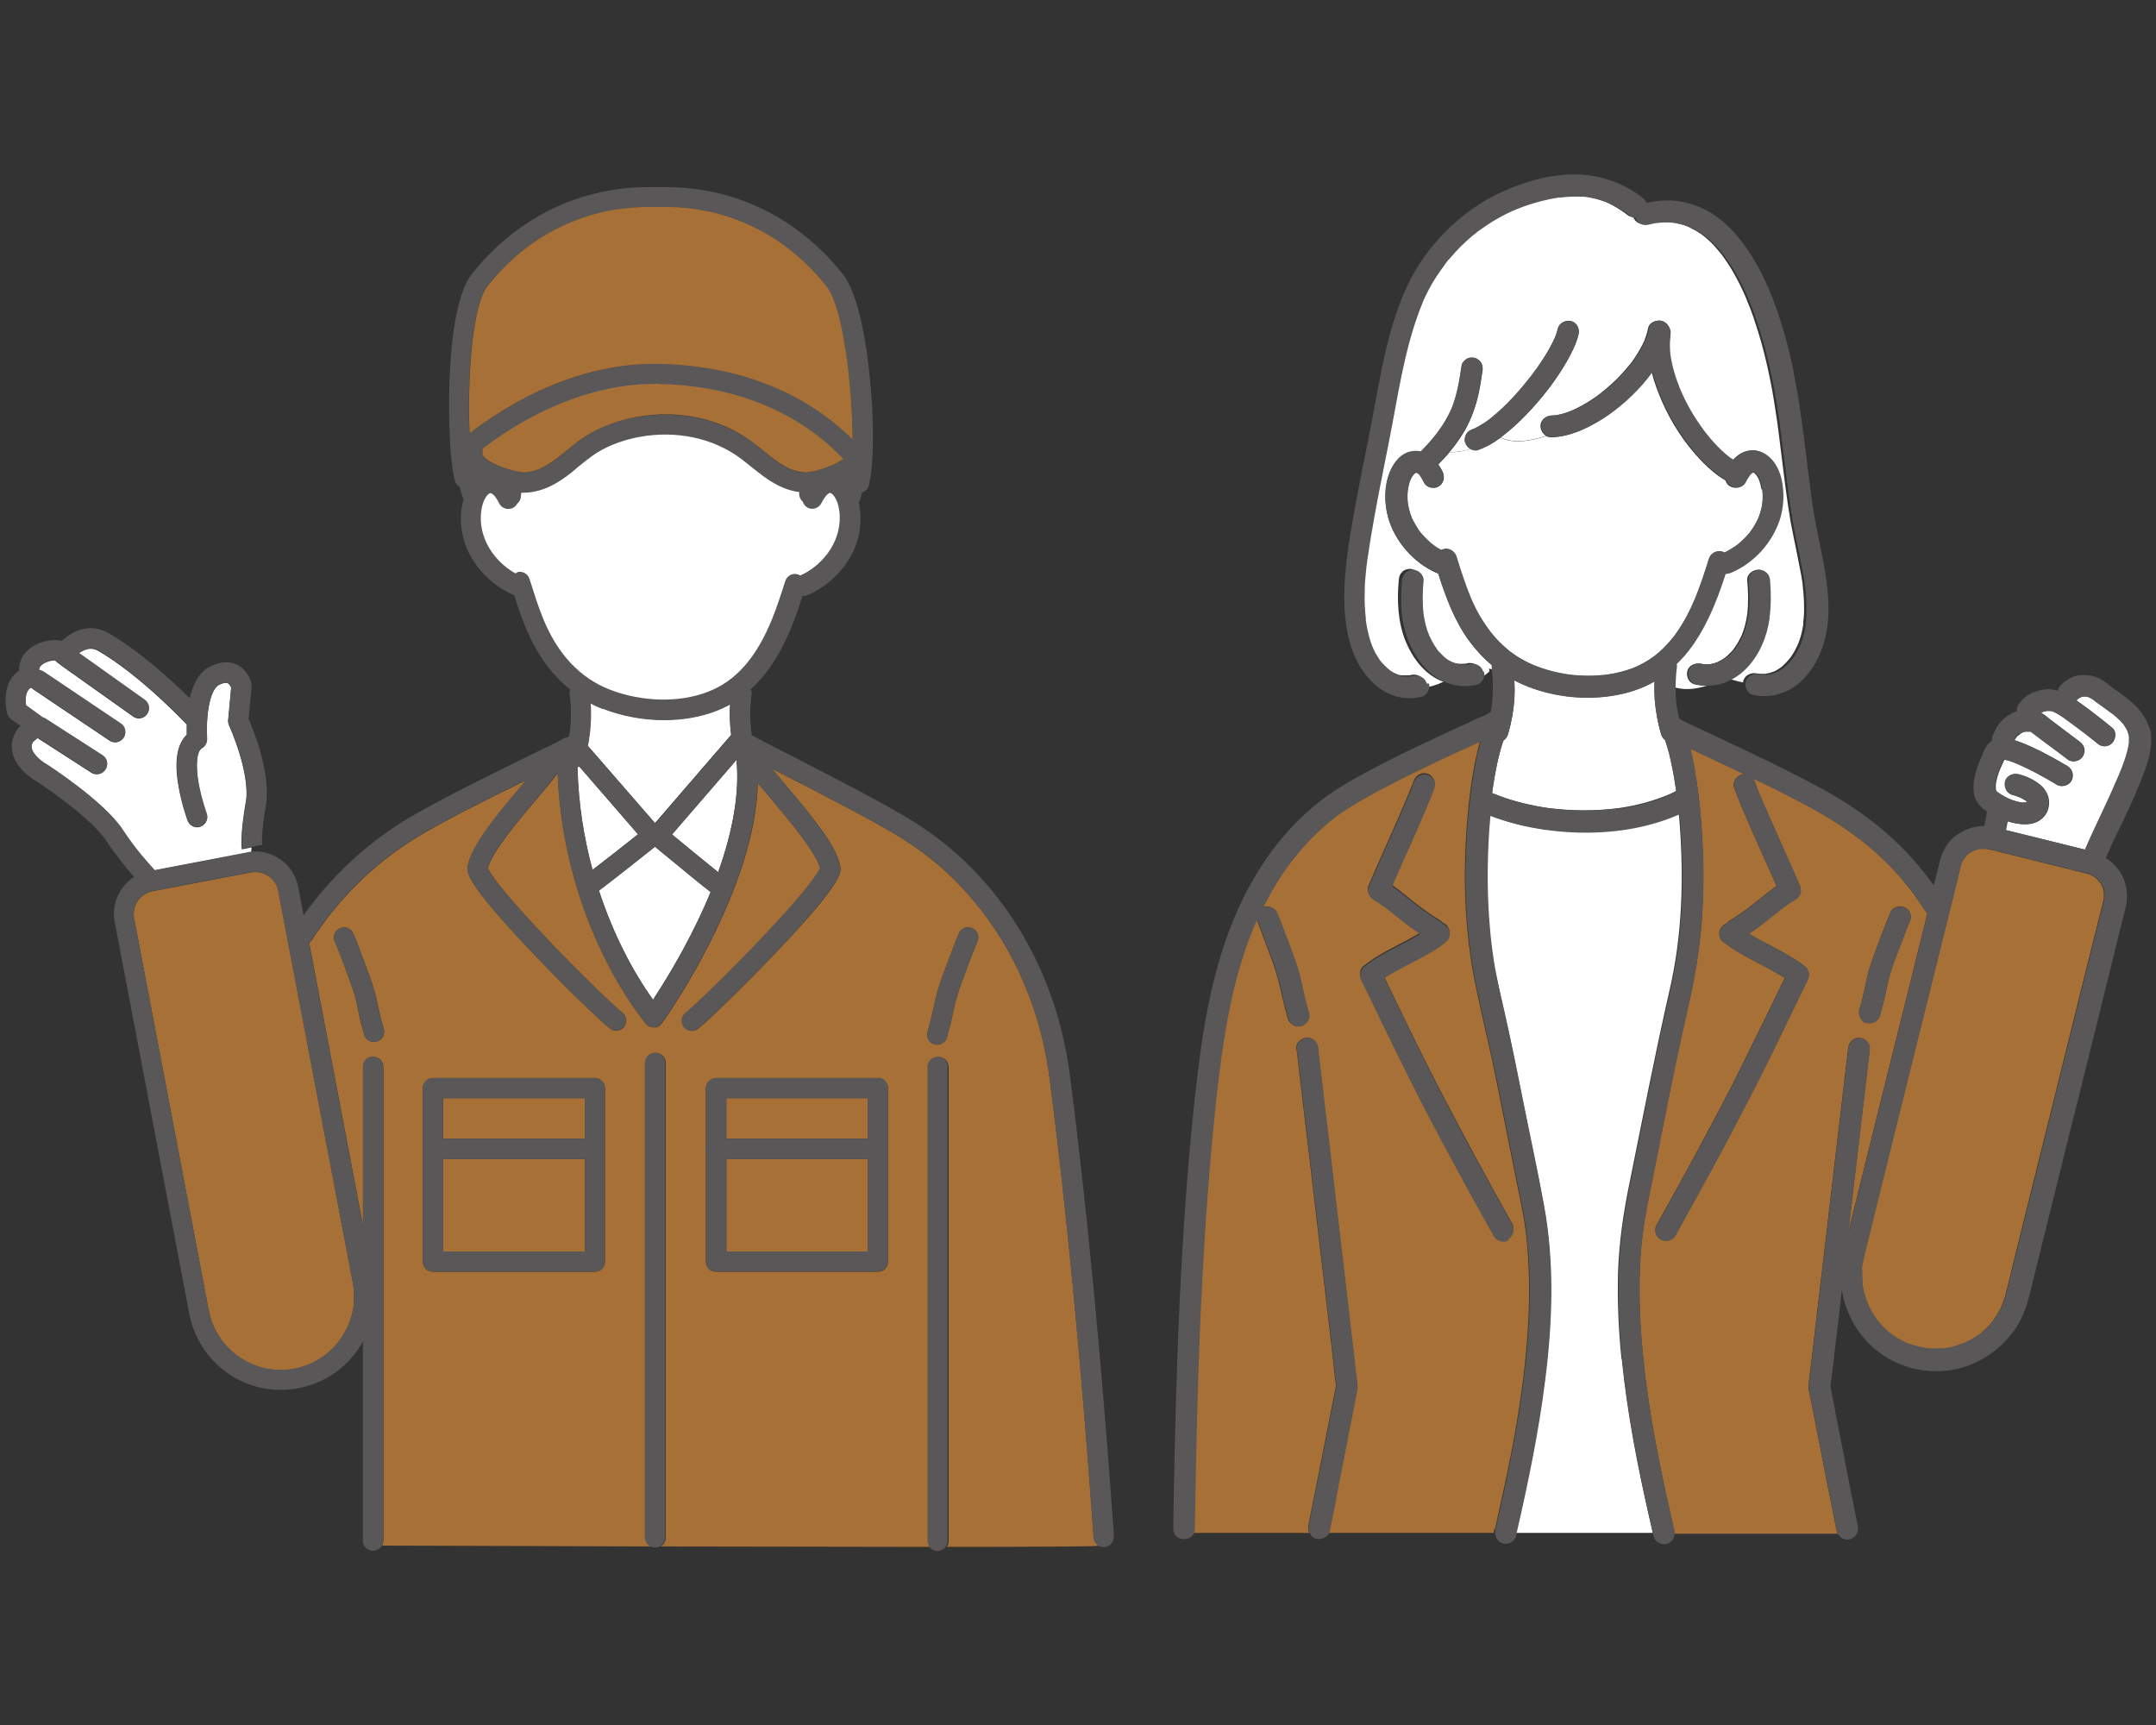
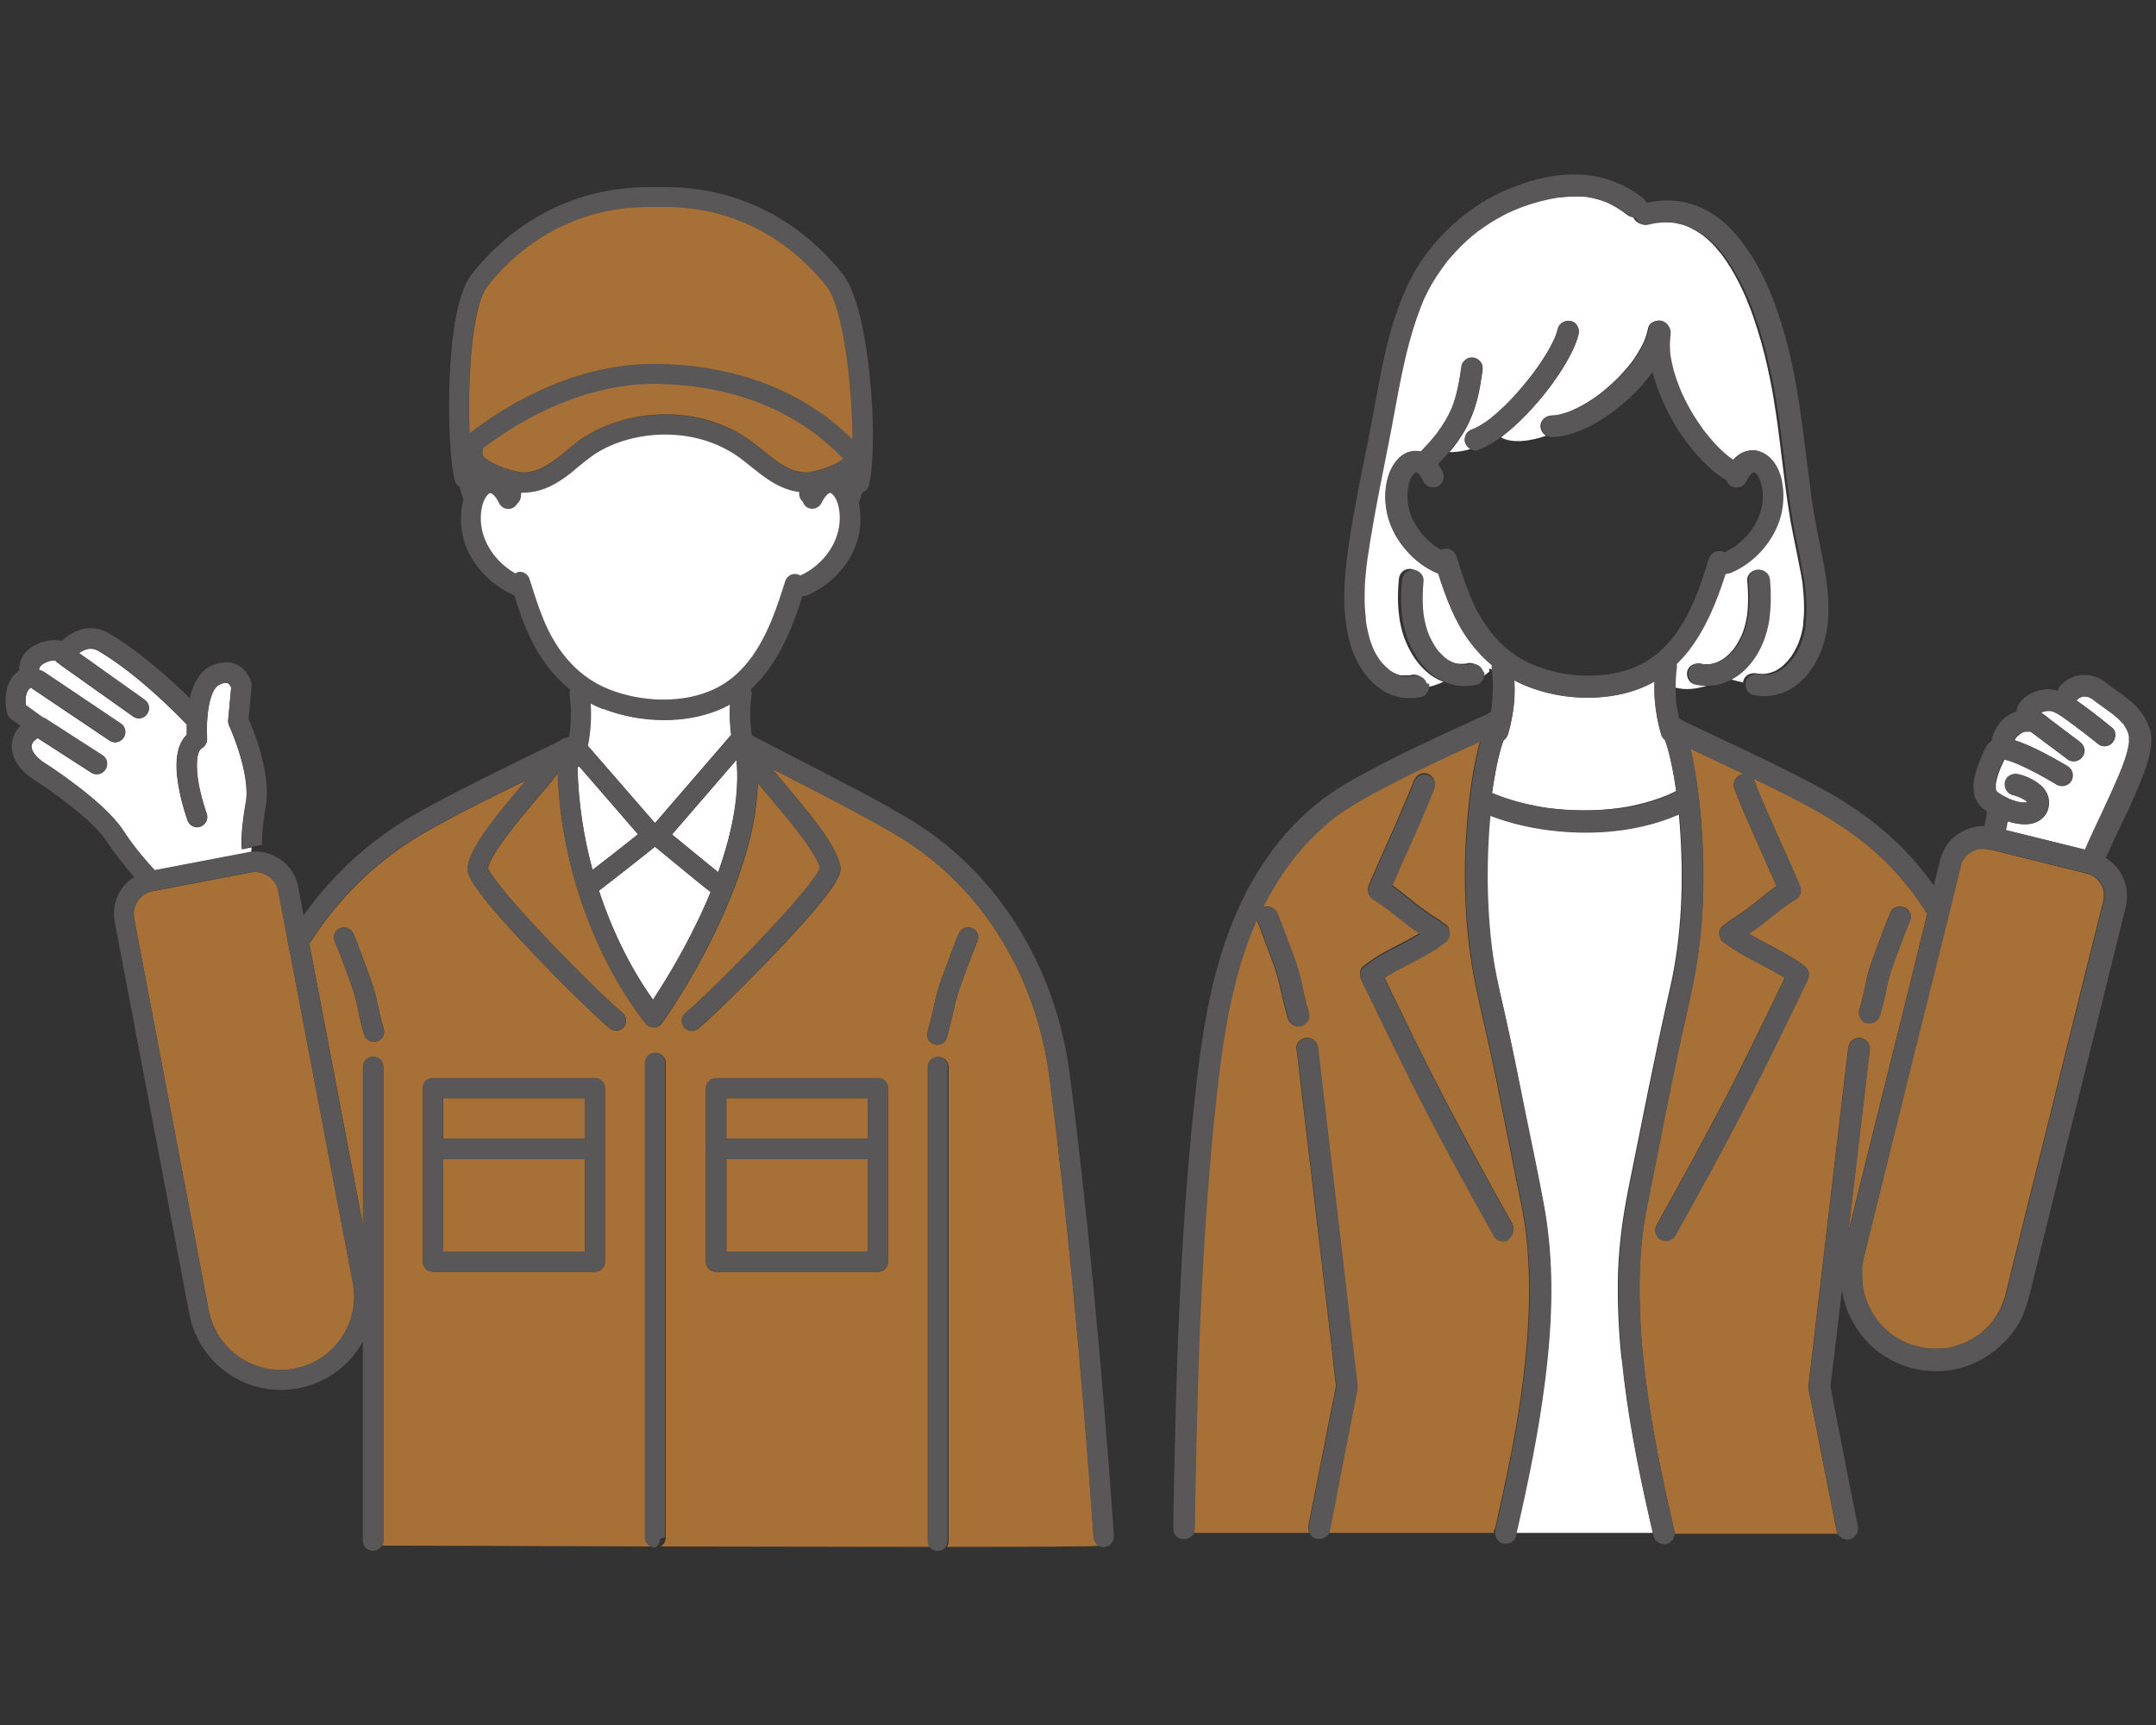
<svg xmlns="http://www.w3.org/2000/svg" viewBox="0 0 100 80">
  <rect x="0" y="0" width="100" height="80" fill="#333333" stroke="none" />
  <path d="m39.42 23.57c-.1-.65-.43-1.13-.83-1.19-.35-.05-.68.21-.88.75l-.03-.13-.11-.1.07-.5-.5-.06c-.18-.02-.35-.07-.53-.13-.55-.2-1.02-.58-1.49-.96-.15-.12-.31-.25-.46-.37-1.37-1.03-3.22-1.43-5.07-1.1-.82.15-1.58.44-2.18.82-.22.13-.74.53-1.21.93-.6.47-1.14.79-1.86.82-.03 0-.07 0-.11 0l-.48-.04-.07.66-.07.15c-.26-.53-.59-.79-.94-.74-.4.06-.73.54-.83 1.19-.24 1.55.74 2.86 1.82 3.46l.25.14.21-.12c.2.63.39 1.25.64 1.87.72 1.76 1.84 2.96 3.36 3.55.85.33 1.78.5 2.68.5.8 0 1.57-.13 2.25-.39 1.43-.56 2.47-1.72 3.25-3.65.25-.62.45-1.25.58-1.78l.23.14.24-.11c1.18-.54 2.34-1.9 2.08-3.6z" fill="#fff" />
  <path d="m27.26 34.58 3.12 3.59 3.53-4.09c-.06-.47-.08-.95-.05-1.43-.21.12-.43.22-.66.31-.72.28-1.55.42-2.41.42-.96 0-1.94-.18-2.84-.53-.2-.08-.39-.16-.57-.26.04.66 0 1.33-.13 1.97z" fill="#fff" />
  <path d="m26.86 35.55s-.05.02-.08.03c.04 1.69.3 3.29.7 4.76.49-.37 1.3-1.01 2.11-1.65l-2.73-3.15z" fill="#fff" />
  <path d="m32.32 42.8c.23-.49.45-.96.64-1.43-.09-.07-.21-.16-.37-.29-.24-.19-.57-.46-.98-.8-.49-.4-.97-.8-1.23-1.01-.26.21-.78.62-1.29 1.02-.43.34-.78.61-1.03.8-.11.08-.2.15-.28.21.67 2.04 1.59 3.78 2.51 5.06.45-.69 1.27-1.99 2.03-3.57z" fill="#fff" />
  <path d="m34.16 35.26s0-.01 0-.02l-2.99 3.46c.75.62 1.68 1.37 2.14 1.75.7-1.97 1-3.73.85-5.2z" fill="#fff" />
  <path d="m12.45 40.63c-.18-.12-.39-.19-.61-.19-.07 0-.14 0-.2.02l-4.56.87c-.59.11-.97.68-.86 1.26l3.46 18.18c.17.89.68 1.67 1.43 2.18s1.66.7 2.55.53c1.84-.35 3.06-2.13 2.71-3.98l-3.46-18.18c-.05-.28-.22-.53-.45-.69z" fill="#f39939" opacity=".6" />
  <path d="m20.56 53.75h6.57v4.29h-6.57z" fill="#f39939" opacity=".6" />
  <path d="m33.69 50.93h6.57v1.88h-6.57z" fill="#f39939" opacity=".6" />
  <path d="m33.69 53.75h6.57v4.29h-6.57z" fill="#f39939" opacity=".6" />
  <path d="m50.73 71.33c-.57-8.08-1.28-15.47-2.05-21.37-.62-4.7-3.1-8.73-6.8-11.05-1.3-.82-4.04-2.22-5.84-3.14-.08-.04-.15-.08-.22-.11.2.25.44.53.68.82 1.08 1.28 2.3 2.73 2.47 3.69.05.29.13.73-2.9 3.92-1.52 1.6-3.16 3.19-3.69 3.62-.09.07-.19.1-.29.1-.14 0-.27-.06-.36-.17-.16-.2-.13-.5.07-.66.47-.38 2-1.86 3.43-3.36 2.35-2.46 2.74-3.19 2.81-3.35-.18-.73-1.37-2.14-2.25-3.19-.23-.28-.45-.53-.64-.77-.05 1.99-.72 4.31-1.98 6.92-1.17 2.42-2.41 4.15-2.47 4.23-.09.12-.22.19-.37.19 0 0 0 0-.01 0-.14 0-.28-.06-.37-.18-1.89-2.38-3.9-6.62-4.08-11.61-.26.35-.61.76-.99 1.21-.88 1.04-2.07 2.46-2.25 3.19.07.16.46.89 2.81 3.35 1.43 1.51 2.96 2.98 3.43 3.36.2.16.23.46.07.66-.09.11-.23.17-.36.17-.1 0-.21-.03-.29-.1-.53-.43-2.18-2.02-3.69-3.62-3.03-3.19-2.95-3.63-2.9-3.92.17-.95 1.39-2.4 2.47-3.69.08-.1.16-.19.24-.29-1.7.83-4.04 2-5.2 2.73-1.89 1.18-3.53 2.8-4.74 4.68-.03.05-.08.1-.13.13l2.5 13.13v-7.37c0-.26.21-.47.47-.47s.47.21.47.47v21.98c0 .08-.02.15-.05.22 1.33 0 6.54.02 12.45.04-.14-.08-.24-.23-.24-.41v-22.01c0-.26.21-.47.47-.47s.47.21.47.47v22.01c0 .18-.1.33-.24.41 4.24 0 8.78.02 12.5.02-.05-.08-.08-.17-.08-.27v-21.98c0-.26.21-.47.47-.47s.47.21.47.47v21.98c0 .1-.03.19-.08.27 4.1 0 7.01-.02 7.01-.05 0 0 0-.02 0-.04-.09-.08-.14-.19-.15-.31zm-33.26-23.03s-.09.02-.13.02c-.2 0-.39-.13-.45-.34-.17-.58-.24-.92-.29-1.2-.08-.39-.14-.68-.42-1.42-.1-.27-.19-.51-.27-.73-.15-.41-.27-.73-.38-.96-.11-.24 0-.51.23-.62.24-.11.51 0 .62.23.12.26.24.59.4 1.02.08.22.17.46.27.72.31.82.38 1.15.47 1.57.06.28.12.59.28 1.13.07.25-.07.51-.32.58zm10.59 10.21c0 .26-.21.47-.47.47h-7.51c-.26 0-.47-.21-.47-.47v-8.04c0-.26.21-.47.47-.47h7.51c.26 0 .47.21.47.47zm13.13 0c0 .26-.21.47-.47.47h-7.51c-.26 0-.47-.21-.47-.47v-5.1s-.02-.08-.02-.12 0-.08.02-.12v-2.69c0-.26.21-.47.47-.47h7.51c.26 0 .47.21.47.47v8.04zm4.14-14.84c-.1.23-.22.55-.38.96-.08.22-.17.46-.27.73-.29.76-.36 1.08-.46 1.53-.07.31-.14.66-.3 1.22-.06.21-.25.34-.45.34-.04 0-.09 0-.13-.02-.25-.07-.39-.33-.32-.58.15-.53.23-.87.29-1.16.1-.45.18-.84.5-1.67.1-.26.19-.5.27-.72.16-.43.28-.76.4-1.02.11-.24.38-.34.62-.23s.34.38.23.62z" fill="#f39939" opacity=".6" />
  <path d="m20.56 50.93h6.57v1.88h-6.57z" fill="#f39939" opacity=".6" />
  <path d="m11.4 37.23c.23-1.38-.77-3.57-.78-3.59-.03-.07-.05-.16-.04-.24l.14-1.51c-.03-.07-.08-.16-.15-.2-.08-.04-.23-.02-.4.07-.49.23-.63 1.63-.57 2.5.01.18-.08.35-.23.44-.29.17-.28.91-.18 1.55.13.77.38 1.48.39 1.49.09.24-.04.51-.28.6s-.51-.04-.6-.28c-.01-.03-.29-.79-.43-1.65-.19-1.12-.06-1.9.39-2.33 0-.13 0-.3 0-.48-.02-.02-2.12-2.26-4.1-3.41-.16-.09-.42-.19-.8.04-.03.02-.07.04-.1.07l3.05 2.17c.21.15.26.44.11.65-.09.13-.24.2-.38.2-.09 0-.19-.03-.27-.09l-3.38-2.4s-.05-.04-.08-.07c-.02 0-.03-.02-.05-.03-.04-.03-.07-.06-.1-.1-.08 0-.22 0-.4.08-.24.1-.36.23-.35.38.07 0 .15.03.22.08l3.57 2.4c.21.14.27.44.13.65-.09.13-.24.21-.39.21-.09 0-.18-.03-.26-.08l-3.57-2.4s-.05-.04-.07-.06c-.28.16-.27.59-.24.83l.77.56s0 0 0 0c.04.01.08.03.12.05l2.66 1.71c.22.14.28.43.14.65-.09.14-.24.22-.4.22-.09 0-.17-.02-.25-.07l-2.5-1.61-.21.18c-.09.15-.08.25-.06.32.08.33.53.64.69.73 0 0 .02.01.03.02.11.07 2.65 1.72 3.5 3.02.58.89 1.21 1.59 1.48 1.87l4.29-.82c.06-.01.13-.02.19-.03l.02-.22-.45.09c-.02-.09-.09-.6.17-2.15z" fill="#fff" />
  <path d="m17.52 46.59c-.09-.42-.15-.75-.47-1.57-.1-.26-.19-.5-.27-.72-.16-.43-.28-.76-.4-1.02-.11-.24-.38-.34-.62-.23s-.34.38-.23.62c.1.23.22.55.38.96.08.22.17.46.27.73.28.74.34 1.03.42 1.42.06.28.13.62.29 1.2.06.21.25.34.45.34.04 0 .09 0 .13-.02.25-.07.39-.33.32-.58-.16-.54-.22-.85-.28-1.13z" fill="#595757" />
  <path d="m45.1 43.05c-.24-.11-.51 0-.62.23-.12.26-.24.59-.4 1.02-.08.22-.17.46-.27.72-.32.83-.4 1.22-.5 1.67-.06.3-.14.63-.29 1.16-.07.25.07.51.32.58.04.01.09.02.13.02.2 0 .39-.13.45-.34.16-.56.24-.91.3-1.22.1-.45.17-.77.46-1.53.1-.27.19-.51.27-.73.15-.41.27-.73.38-.96.11-.24 0-.51-.23-.62z" fill="#595757" />
  <path d="m51.67 71.26c-.57-8.1-1.28-15.51-2.05-21.43-.65-4.98-3.29-9.26-7.24-11.72-1.34-.84-4.09-2.25-5.91-3.18-.74-.38-1.44-.74-1.55-.81-.02-.01-.03-.02-.05-.03-.09-.62-.1-1.24-.01-1.86.01-.09 0-.18-.04-.26.76-.69 1.39-1.65 1.89-2.89.2-.49.37-.99.51-1.44h.05c.06 0 .12-.01.19-.04 1.37-.59 2.71-2.12 2.41-4.09 0-.06-.02-.13-.04-.19.06-.13.11-.29.16-.48.15-.05.27-.17.31-.33.17-.68.23-1.98.16-3.47 0-.02 0-.03 0-.03v-.04c-.03-.45-.06-.92-.11-1.39-.13-1.4-.48-3.89-1.27-4.88-2.02-2.54-4.86-3.97-8.01-4.02h-1.17s0 0 0 0c-3.15.05-5.99 1.48-8.01 4.02-.74.93-.97 3.18-1.04 4.9-.07 1.88.03 3.9.25 4.7.03.12.11.22.22.28.03.12.06.23.09.33s.06.18.09.25c-.03.11-.06.23-.08.35-.3 1.97 1.04 3.5 2.41 4.09h.02c.15.49.32.99.52 1.47.5 1.24 1.2 2.21 2.08 2.91-.03.07-.04.15-.03.24.09.63.08 1.29-.02 1.92-.03.02-.05.03-.08.05 0 0-.01.01-.02.02-.09 0-.17.03-.25.09-.11.07-.75.38-1.43.71-1.71.84-4.56 2.23-5.93 3.09-1.8 1.12-3.38 2.62-4.61 4.35l-.25-1.32c-.1-.53-.4-.99-.85-1.29-.39-.27-.86-.39-1.32-.34-.06 0-.13.01-.19.03l-4.29.82c-.27-.29-.9-.98-1.48-1.87-.85-1.3-3.39-2.95-3.5-3.02 0 0-.02-.01-.03-.02-.15-.08-.61-.4-.69-.73-.02-.07-.02-.18.06-.32l.21-.18 2.5 1.61c.08.05.17.07.25.07.15 0 .31-.08.4-.22.14-.22.08-.51-.14-.65l-2.66-1.71s-.08-.04-.12-.05l-.77-.56c-.03-.24-.05-.67.24-.83.02.02.05.04.07.06l3.57 2.4c.08.05.17.08.26.08.15 0 .3-.07.39-.21.14-.21.09-.51-.13-.65l-3.57-2.4c-.07-.04-.14-.07-.22-.08-.01-.16.11-.28.35-.38.18-.07.31-.09.4-.08.03.04.06.07.1.1.01.01.03.02.05.03.02.03.05.05.08.07l3.38 2.4c.08.06.18.09.27.09.15 0 .29-.07.38-.2.15-.21.1-.5-.11-.65l-3.05-2.17s.06-.05.1-.07c.38-.23.64-.14.8-.04 1.98 1.15 4.08 3.39 4.1 3.41v.48c-.44.43-.57 1.22-.39 2.33.14.86.42 1.62.43 1.65.09.24.36.37.6.28s.37-.36.28-.6c0 0-.26-.72-.39-1.49-.1-.64-.11-1.38.18-1.55.15-.09.24-.26.23-.44-.06-.87.08-2.27.57-2.5.18-.08.32-.11.4-.07.07.03.13.13.15.2l-.14 1.51c0 .08 0 .16.04.24.01.02 1.01 2.21.78 3.59-.26 1.55-.19 2.06-.17 2.15l.45-.09.47-.09s0 0 0 .01c0 0-.06-.45.17-1.83.25-1.48-.57-3.51-.8-4.02l.14-1.48s0-.1 0-.14c-.01-.06-.15-.63-.67-.89-.24-.12-.65-.21-1.22.06-.55.26-.83.86-.98 1.49-.78-.77-2.28-2.16-3.77-3.02-.87-.5-1.68-.09-2.16.36-.32-.08-.72-.02-1.06.11-.53.22-.75.55-.84.78-.07.18-.09.35-.08.49-.35.23-.57.61-.62 1.12-.05.44.05.82.06.86.03.11.09.2.18.27l.44.31-.05.05s-.06.06-.08.09c-.25.35-.33.74-.24 1.12.18.76.98 1.24 1.13 1.33.7.45 2.6 1.8 3.21 2.73.47.71.96 1.3 1.3 1.69-.68.43-1.06 1.25-.9 2.08l3.46 18.18c.22 1.14.86 2.12 1.82 2.78.73.5 1.57.75 2.43.75.27 0 .55-.03.82-.08 1.31-.25 2.38-1.07 2.98-2.16v9.23c0 .26.21.47.47.47.18 0 .34-.1.42-.25.03-.06.05-.14.05-.22v-21.98c0-.26-.21-.47-.47-.47s-.47.21-.47.47v7.37l-2.5-13.13c.05-.03.09-.08.13-.13 1.21-1.88 2.84-3.5 4.74-4.68 1.17-.73 3.51-1.9 5.2-2.73-.08.09-.16.19-.24.29-1.08 1.28-2.3 2.73-2.47 3.69-.05.29-.13.73 2.9 3.92 1.52 1.6 3.16 3.19 3.69 3.62.09.07.19.1.29.1.14 0 .27-.06.36-.17.16-.2.13-.5-.07-.66-.47-.38-2-1.86-3.43-3.36-2.35-2.46-2.74-3.19-2.81-3.35.18-.73 1.37-2.14 2.25-3.19.38-.46.73-.87.99-1.21.18 4.99 2.19 9.24 4.08 11.61.09.11.22.18.37.18h.01c.15 0 .28-.08.37-.19.05-.07 1.3-1.81 2.47-4.23 1.26-2.61 1.92-4.93 1.98-6.92.19.24.41.5.64.77.88 1.04 2.07 2.46 2.25 3.19-.07.16-.46.89-2.81 3.35-1.43 1.51-2.96 2.98-3.43 3.36-.2.16-.23.46-.07.66.09.11.23.17.36.17.1 0 .21-.03.29-.1.53-.43 2.18-2.02 3.69-3.62 3.03-3.19 2.95-3.63 2.9-3.92-.17-.95-1.39-2.4-2.47-3.69-.24-.29-.47-.56-.68-.82.07.04.14.07.22.11 1.81.93 4.54 2.33 5.84 3.14 3.71 2.32 6.19 6.35 6.8 11.05.77 5.9 1.48 13.28 2.05 21.37 0 .12.07.23.15.31s.2.12.32.12h.03c.26-.02.45-.24.44-.5zm-27.67-44.71s-.07.03-.1.04c-.96-.54-1.77-1.66-1.57-2.95.08-.51.31-.76.41-.77.07 0 .24.11.41.47.11.23.39.33.63.22.09-.04.16-.12.21-.2.09-.08.16-.19.17-.32 0-.07.01-.13.02-.19h.17c.89-.04 1.55-.46 2.15-.93.47-.41.97-.79 1.15-.9.57-.36 1.26-.62 2.02-.76 1.71-.31 3.42.06 4.68 1 .16.12.32.25.47.37.49.39.99.8 1.61 1.03.21.08.42.13.64.16v.02c-.02.16.04.32.16.42.04.12.12.23.24.29.23.11.51.02.63-.22.18-.36.35-.48.41-.47.1.02.33.26.41.77.21 1.39-.73 2.58-1.8 3.06-.03-.02-.07-.04-.11-.05-.25-.08-.51.06-.59.31-.17.54-.37 1.16-.61 1.76-.73 1.79-1.67 2.87-2.97 3.37-1.32.52-3.07.48-4.56-.1-1.38-.54-2.41-1.64-3.08-3.27-.25-.61-.44-1.23-.64-1.86-.08-.25-.34-.39-.59-.31zm5.89-16.95h1.16c2.86.05 5.45 1.35 7.28 3.67.76.96 1.22 4.64 1.21 7.11-2.24-2.21-5.31-3.42-8.93-3.5-2.92-.06-6.03 1.08-8.84 3.22-.1-2.37.09-5.89.83-6.83 1.84-2.32 4.42-3.62 7.28-3.67zm.7 8.22c3.5.08 6.44 1.27 8.52 3.47-.47.38-1.48.64-1.75.63-.21 0-.4-.05-.6-.12-.48-.17-.9-.52-1.34-.88-.16-.13-.33-.26-.5-.39-1.47-1.1-3.44-1.53-5.41-1.18-1.06.19-2.01.6-2.75 1.17-.16.12-.31.25-.46.37-.65.54-1.21 1-1.99 1.03-.3.01-1.53-.31-1.89-.76-.07-.08-.06-.12-.05-.13.02-.07.02-.14 0-.2 2.63-2 5.51-3.06 8.21-3zm-2.63 15.05c.9.35 1.88.53 2.84.53.85 0 1.68-.14 2.41-.42.23-.09.45-.19.66-.31-.03.48-.01.95.05 1.43l-3.53 4.09-3.12-3.59c.13-.65.17-1.32.13-1.97.18.1.37.18.57.26zm-1.17 2.71s.05-.02.08-.03l2.73 3.15c-.8.64-1.62 1.28-2.11 1.65-.4-1.47-.66-3.07-.7-4.76zm1.27 5.51c.25-.19.6-.46 1.03-.8.51-.4 1.03-.81 1.29-1.02.25.21.74.61 1.23 1.01.41.34.74.6.98.8.16.13.28.22.37.29-.19.47-.4.94-.64 1.43-.76 1.58-1.58 2.88-2.03 3.57-.93-1.29-1.85-3.02-2.51-5.06.08-.06.17-.13.28-.21zm5.25-.64c-.47-.37-1.4-1.13-2.14-1.75l2.99-3.46s0 .01 0 .02c.14 1.47-.15 3.23-.85 5.2zm-19.65 23.02c-.89.17-1.8-.02-2.55-.53s-1.26-1.28-1.43-2.18l-3.46-18.18c-.11-.59.27-1.15.86-1.26l4.56-.87c.07-.01.14-.02.2-.02.21 0 .42.06.61.19.24.16.4.41.45.69l3.46 18.18c.35 1.84-.86 3.63-2.71 3.98z" fill="#595757" />
  <path d="m43.96 49.48c0-.26-.21-.47-.47-.47s-.47.21-.47.47v21.98c0 .1.03.19.08.27.08.12.23.2.38.2s.3-.08.39-.2c.05-.08.08-.17.08-.27v-21.98z" fill="#595757" />
  <path d="m40.72 49.99h-7.51c-.26 0-.47.21-.47.47v2.69s-.02.08-.02.12 0 .08.02.12v5.1c0 .26.21.47.47.47h7.51c.26 0 .47-.21.47-.47v-8.04c0-.26-.21-.47-.47-.47zm-.47 2.82h-6.57v-1.88h6.57zm-6.56 5.23v-4.29h6.57v4.29z" fill="#595757" />
  <path d="m27.59 49.99h-7.51c-.26 0-.47.21-.47.47v8.04c0 .26.21.47.47.47h7.51c.26 0 .47-.21.47-.47v-8.04c0-.26-.21-.47-.47-.47zm-.47.94v1.88h-6.57v-1.88zm-6.56 7.11v-4.29h6.57v4.29z" fill="#595757" />
-   <path d="m30.85 71.3v-22.01c0-.26-.21-.47-.47-.47s-.47.21-.47.47v22.01c0 .17.1.33.24.41.07.04.15.06.23.06s.16-.02.23-.06c.14-.08.24-.23.24-.41z" fill="#595757" />
+   <path d="m30.85 71.3v-22.01c0-.26-.21-.47-.47-.47s-.47.21-.47.47v22.01c0 .17.1.33.24.41.07.04.15.06.23.06c.14-.08.24-.23.24-.41z" fill="#595757" />
  <path d="m21.77 20.1c2.81-2.15 5.92-3.29 8.84-3.22 3.62.08 6.69 1.29 8.93 3.5 0-2.47-.44-6.15-1.21-7.11-1.84-2.32-4.42-3.62-7.28-3.67h-1.16c-2.86.05-5.45 1.35-7.28 3.67-.74.94-.93 4.46-.83 6.83z" fill="#f39939" opacity=".6" />
  <path d="m22.37 21.02s-.01.05.05.13c.36.45 1.59.77 1.89.76.77-.03 1.34-.5 1.99-1.03.15-.12.3-.25.46-.37.74-.57 1.69-.97 2.75-1.17 1.97-.36 3.94.07 5.41 1.18.17.13.34.26.5.39.44.36.86.7 1.34.88.2.07.4.11.6.12.27.01 1.29-.25 1.75-.63-2.08-2.19-5.02-3.39-8.52-3.47-2.69-.06-5.58 1-8.21 3 .01.06 0 .13 0 .2z" fill="#f39939" opacity=".6" />
  <path d="m83.9 22.57s0 0 0 0z" fill="none" />
  <path d="m93.67 34.04s-.03.02-.04.03c.02-.01.03-.02.04-.03z" fill="#fff" />
  <path d="m93.67 34.04s0 0 0 0c.07-.05.03-.02 0 0z" fill="#fff" />
  <path d="m93.6 34.11s-.05.06-.08.09c.12-.13.01-.01-.02.03-.02.03-.04.07-.06.1.07.02.14.05.21.07.36.13.72.3 1.06.47.4.21.8.43 1.19.66.24.15.31.44.18.68-.12.23-.46.32-.68.18-.04-.03-.09-.05-.13-.08-.55-.32-1.11-.63-1.69-.88-.2-.08-.4-.16-.61-.2-.06.13-.12.26-.18.39-.1.24-.18.49-.22.74v.22c0 .02.01.05.02.07v.02c.01.01.02.02.02.03.02.02.04.04.07.06.09.06.03.03 0 0s-.01 0-.02-.02c.02.01.03.02.05.04.16.11.32.2.5.28.19.08.38.13.58.17h.2c.02 0 .03 0 .05-.01s0-.01-.01-.02c0 0-.02-.02-.02-.02-.02-.02-.03-.03-.05-.05-.09-.06-.19-.12-.3-.16-.1-.04-.2-.07-.3-.1-.27-.06-.41-.36-.35-.61.06-.27.36-.41.61-.35.02 0 .03 0 .05.01.34.09.66.24.94.46.18.14.32.34.39.56.08.27.04.62-.13.85-.22.31-.56.44-.94.44-.27 0-.55-.06-.81-.14-.02.14-.05.27-.08.41.88.22 1.75.44 2.63.65.35.09.7.17 1.05.26.25-.58.52-1.15.79-1.72s.53-1.15.78-1.73c.2-.48.39-.97.47-1.49.01-.11.01-.21 0-.32-.02-.08-.04-.16-.07-.24-.04-.09-.09-.18-.15-.26-.01-.02-.02-.03-.03-.05-.03-.04-.07-.08-.11-.12-.13-.14-.28-.27-.43-.39 0 0-.02-.02-.04-.03-.01 0-.02-.02-.03-.02-.04-.03-.08-.06-.12-.09-.08-.06-.17-.12-.25-.18s-.17-.12-.25-.18c-.06-.05-.12-.09-.18-.14-.06-.04-.12-.08-.19-.11-.05-.02-.11-.03-.16-.04-.04 0-.08 0-.11 0-.04 0-.09.02-.13.04s-.07.04-.11.06c-.03.03-.06.05-.08.08 0 0 0 0-.01 0 .2.14.39.28.58.42.37.28.73.56 1.08.85.22.18.17.52 0 .71-.08.09-.23.15-.35.15-.14 0-.25-.06-.35-.15-.07-.06-.13-.11-.2-.16-.14-.11-.29-.23-.43-.34-.02-.02-.05-.04-.07-.05-.04-.03-.08-.06-.12-.09-.09-.07-.18-.14-.28-.21-.29-.21-.58-.45-.91-.6-.05-.02-.1-.03-.15-.04-.06 0-.12 0-.17 0-.06.01-.13.03-.19.05-.03.01-.05.03-.07.04.15.08.29.21.42.31.45.34.89.67 1.34 1.01.11.08.19.17.23.3s.01.27-.05.38-.18.2-.3.23c-.11.03-.29.02-.38-.05-.07-.06-.15-.11-.22-.17-.5-.38-1-.76-1.51-1.13-.02 0-.04-.01-.07-.01-.06 0-.12 0-.19 0-.04 0-.09.02-.13.04s-.08.04-.12.07c-.03.02-.05.05-.07.07z" fill="#fff" />
  <path d="m94.04 37.25h-.01z" fill="#fff" />
  <path d="m92.58 36.7s0 0 0 .01c.02.03.04.04.01 0 0 0-.01-.01-.02-.02z" fill="#fff" />
  <path d="m94 37.21s-.06-.06-.01-.01c0 0 .01.01.02.02z" fill="#fff" />
  <path d="m97.91 33.07s.01.01.02.02h.01c-.01 0-.02-.02-.03-.03z" fill="#fff" />
  <path d="m92.57 36.68v.01l.01.01v-.01z" fill="#fff" />
  <path d="m94.02 37.23v-.01h-.01v-.01.01z" fill="#fff" />
  <path d="m92.56 36.68s0 0-.01-.01c0 0 0 0 .01.01z" fill="#fff" />
  <path d="m97.97 33.11s.01 0-.01 0c0 0-.01 0-.02-.01s.02.01.03.02z" fill="#fff" />
  <path d="m65.51 22.03s-.02.02-.03.03c.01-.01.02-.02.03-.03z" fill="#fff" />
  <path d="m73.03 28.64s.04.03 0 0z" fill="#fff" />
  <path d="m65.51 22.02s0 0 0 0 .01-.02.03-.03c.02-.03 0 0-.02.03z" fill="#fff" />
  <path d="m77.75 36.7c-.06-.42-.13-.84-.22-1.26-.07-.32-.14-.63-.24-.94-.02-.06-.04-.11-.06-.17 0 0 0 0 0-.01-.08-.07-.15-.16-.18-.26-.16-.53-.25-1.08-.3-1.63-.02-.28-.02-.56-.01-.83-.47.27-.99.46-1.52.58-1.34.3-2.8.2-4.1-.25-.3-.1-.6-.23-.88-.38.01.29.01.58 0 .88-.04.55-.14 1.1-.3 1.63-.04.12-.11.21-.2.27-.02.05-.04.11-.06.16-.05.14-.09.28-.12.42-.1.37-.17.75-.24 1.13-.04.23-.07.46-.11.69v.05c.13.05.26.1.39.15.71.26 1.45.43 2.19.54 1.08.14 2.18.15 3.27.01.78-.11 1.56-.31 2.29-.61.14-.06.27-.12.4-.19z" fill="#fff" />
-   <path d="m81.7 22.69c-.03-.15-.06-.31-.12-.45-.02-.05-.04-.09-.07-.13-.02-.03-.03-.05-.05-.08-.03-.03-.06-.06-.09-.09 0 0-.01 0-.02-.01 0 0-.01 0-.02-.01 0 0-.01 0-.02 0s-.01 0-.02 0c-.02.01-.05.03-.07.04-.03.02-.05.05-.07.07 0 0-.01.01-.02.02-.02.03-.05.06-.06.09-.05.08-.09.16-.14.24-.12.25-.46.3-.68.18-.1-.05-.19-.17-.22-.28-.4-.23-.76-.54-1.08-.87-.79-.81-1.43-1.79-1.88-2.83-.18-.42-.35-.87-.46-1.32-.54.76-1.23 1.41-1.99 1.96-.41.29-.84.54-1.31.74-.43.18-.89.31-1.36.32-.09 0-.17-.02-.24-.06-.71.25-1.6.37-2.1.07-.32.24-.65.44-1.03.57-.13.05-.26.02-.37-.04-.28.09-.61.16-.98.15-.16.2-.34.39-.52.57.08.11.14.22.2.34.12.25.06.53-.18.68-.22.14-.57.06-.68-.18-.04-.09-.09-.17-.14-.25-.02-.03-.04-.06-.06-.09.09.14.02.03 0 0s-.05-.05-.07-.07c-.02-.01-.04-.03-.07-.04h-.02s-.01 0-.02 0c0 0-.02 0-.03.02-.01 0-.02.01-.03.02-.01.01-.03.03-.04.04 0 0-.01.02-.03.04s-.03.05-.05.07c-.03.04-.05.09-.07.13-.06.15-.09.3-.12.45-.03.23-.03.46 0 .68.04.23.1.46.19.67.09.2.19.38.32.56.02.02.03.05.05.07.03.04.07.08.1.12.07.08.15.17.23.24.08.08.16.15.25.22 0 0 0 0 .01.01 0 0-.02-.01-.03-.02.02.02.05.04.07.05.04.03.08.06.13.09.07.05.14.09.22.13.03-.02.06-.03.1-.04.26-.08.54.1.61.35.2.65.41 1.3.67 1.93.13.3.27.59.44.87.08.13.16.26.25.39.04.06.08.12.13.18.02.03.04.05.06.08 0 0 .01.02.02.02.18.23.38.45.6.65.1.09.2.18.31.27.01.01.03.02.04.03.03.02.06.05.1.07.06.04.11.08.17.12.24.16.5.29.77.41.54.22 1.11.37 1.68.45.58.07 1.17.08 1.75 0 .44-.07.87-.18 1.29-.34.3-.13.59-.29.85-.48.03-.02.06-.04.09-.07.06-.04.11-.09.17-.14.11-.1.22-.2.32-.31.1-.1.19-.21.29-.32.02-.03.05-.06.07-.09.03-.04.04-.05.04-.05.03-.05.07-.09.1-.14.34-.48.61-1 .84-1.54.25-.61.46-1.24.66-1.88.08-.27.34-.41.61-.35.04 0 .08.03.12.05.15-.07.29-.15.43-.25.04-.03.09-.06.13-.09.02-.02.05-.04.07-.05 0 0-.02.01-.03.02 0 0 0 0 .01-.01.09-.07.17-.14.25-.22s.16-.16.23-.24c.04-.05.08-.1.12-.14-.12.14 0-.01.03-.05.12-.18.23-.37.32-.56.09-.22.15-.44.19-.67.02-.23.02-.46 0-.68z" fill="#fff" />
  <path d="m65.86 24.73s-.02-.03-.03-.04-.01-.01-.02-.02c.02.02.03.04.05.06z" fill="#ef90b9" />
  <path d="m77.59 29.55s0 0 0 0c.01-.02.03-.04.03-.04 0 .01-.02.02-.03.04z" fill="#fff" />
  <path d="m69.06 29.3s0 0 .01.01c.02.02.04.05 0 0 0 0 0 0 0-.01z" fill="#fff" />
  <path d="m77.56 29.58s.02-.02.02-.03v.01s0 .01-.01.02z" fill="#fff" />
  <path d="m69.04 29.27s.02.02.02.03-.01-.01-.02-.02z" fill="#fff" />
  <path d="m72.43 27.87s0 0 0 0c.02-.03.01-.03 0 0z" fill="#fff" />
  <path d="m65.63 21.91s0 0 0 0-.01 0-.02.01h.02z" fill="#fff" />
  <path d="m76.7 30.44s.01 0 .02-.01c0 0-.01.01-.02.01z" fill="#fff" />
  <path d="m65.64 21.91s0 0 0 0z" fill="#fff" />
  <path d="m69.21 36.74s0 .04 0 0z" fill="#fff" />
  <path d="m81.37 21.94c.06.06.04.03 0 0z" fill="#fff" />
  <path d="m65.58 21.94s.02-.01.03-.02c0 0 0 0-.01 0 0 0-.01.01-.02.02z" fill="#fff" />
  <path d="m81.49 22.06s0 0 0 0z" fill="#fff" />
  <path d="m81.11 22.06s0 0-.01.01c-.04.05 0 .01.01-.01z" fill="#fff" />
  <path d="m69.33 70.95c.06-.25.12-.51.17-.76.55-2.43 1.04-4.89 1.27-7.35.13-1.36.19-2.73.13-4.09-.03-.63-.08-1.32-.17-1.91-.1-.71-.26-1.4-.4-2.1-.31-1.52-.6-3.04-.91-4.56-.3-1.5-.67-2.98-.98-4.48-.52-2.53-.6-5.16-.38-7.73.08-.98.21-1.96.42-2.92.05-.23.1-.45.17-.67-.48.22-.97.44-1.45.66-1.12.52-2.23 1.06-3.31 1.64-.49.26-.97.53-1.43.83-.19.12-.37.25-.56.38-.02.01-.03.02-.05.04-.03.02-.06.04-.08.07-.07.06-.14.11-.21.17-.14.12-.27.23-.4.36-1.06.99-1.85 2.09-2.52 3.39-.03.06-.06.12-.09.17.1-.05.24-.06.35-.03s.25.12.3.23c.15.32.27.66.39.99.25.66.52 1.31.69 1.99.06.24.11.47.16.71.07.33.16.66.25.99.08.27-.09.53-.35.61s-.54-.1-.61-.35c-.1-.35-.19-.7-.27-1.05-.11-.51-.23-1.01-.41-1.5-.13-.37-.27-.73-.41-1.1-.09-.25-.18-.49-.28-.74 0-.02-.02-.04-.03-.07-.02-.05-.04-.09-.05-.14-1.18 2.64-1.6 5.61-1.91 8.49-.38 3.55-.6 7.12-.75 10.69-.12 3.03-.18 6.05-.23 9.08 0 .08-.02.14-.04.2h5.38c-.05-.11-.06-.23-.04-.35 0-.04.02-.08.02-.12.15-.75.3-1.51.45-2.26.2-1.02.4-2.03.6-3.05.06-.32.13-.64.19-.95 0-.03.01-.06.02-.09-.06-.37-.09-.75-.13-1.12-.09-.78-.18-1.56-.27-2.34-.12-1.01-.24-2.03-.36-3.04-.13-1.08-.25-2.16-.38-3.25-.12-.98-.23-1.96-.35-2.94-.08-.71-.17-1.43-.25-2.14-.03-.27-.06-.55-.1-.82-.03-.28.25-.49.5-.5.12 0 .27.06.35.15.1.1.13.22.15.35v.05c.05.4.09.79.14 1.19.09.8.19 1.59.28 2.39.12 1.02.24 2.04.36 3.07.13 1.08.26 2.17.38 3.25.11.97.23 1.94.34 2.91.08.69.16 1.39.24 2.08.02.19.04.38.07.57.01.12.02.19 0 .31-.11.6-.24 1.2-.35 1.8-.2 1.04-.41 2.08-.61 3.11-.11.55-.22 1.11-.33 1.66 0 .03-.02.06-.03.08h7.67c0-.05 0-.11.01-.16zm-.29-14.09c-.53-.95-1.06-1.91-1.58-2.87-.4-.75-.8-1.49-1.2-2.25-.34-.65-.67-1.29-.99-1.95-.33-.66-.65-1.32-.98-1.99-.38-.79-.76-1.58-1.15-2.37-.05-.11-.07-.2-.06-.32.01-.1.05-.22.14-.29.23-.19.47-.35.73-.51.42-.25.86-.47 1.3-.7.2-.11.4-.22.6-.34-.37-.25-.73-.53-1.08-.81-.1-.08-.19-.16-.29-.23-.05-.04-.09-.07-.14-.11s-.05-.04-.07-.06c-.19-.14-.38-.27-.58-.39-.11-.07-.19-.17-.23-.3-.04-.14 0-.26.05-.38.11-.25.21-.49.32-.74.47-1.06.95-2.12 1.4-3.19.12-.28.23-.56.34-.84.1-.26.33-.41.61-.35.25.06.44.37.35.61-.11.3-.23.6-.36.9-.52 1.23-1.08 2.44-1.61 3.66.3.21.59.44.87.67.1.08.2.16.3.24.02.02.04.03.07.05 0 0 .01.01.02.02.06.04.12.09.18.13.25.19.51.36.78.52.05.03.1.07.14.12.06.03.12.07.17.11.09.08.15.23.15.35 0 .11-.05.28-.15.35-.23.19-.47.35-.73.51-.42.25-.86.47-1.3.7-.22.12-.44.24-.65.36-.07.04-.14.09-.21.13.36.74.71 1.48 1.07 2.21.32.66.64 1.31.97 1.96.33.66.67 1.31 1.01 1.96.4.77.82 1.54 1.23 2.31.54 1 1.09 1.99 1.65 2.99.14.24.05.53-.18.68-.22.14-.56.05-.68-.18-.08-.14-.16-.28-.24-.43z" fill="#f39939" opacity=".6" />
  <path d="m97.56 41.13s0 .02.01.03c0-.01-.01-.02-.02-.03z" fill="#3b56a4" />
  <path d="m85.17 70.91c-.15-.75-.3-1.51-.45-2.26-.2-1.02-.4-2.04-.6-3.06-.06-.32-.12-.63-.19-.95-.02-.11-.06-.24-.05-.35.03-.37.09-.74.13-1.11.09-.78.18-1.55.27-2.33.12-1.01.24-2.03.36-3.04.13-1.08.25-2.16.38-3.25.12-.99.23-1.97.35-2.96.08-.71.17-1.43.25-2.14.03-.28.07-.55.1-.83s.2-.49.5-.5c.25-.01.53.24.5.5v.05c-.05.4-.09.79-.14 1.19-.09.79-.19 1.59-.28 2.38-.12 1.02-.24 2.04-.36 3.06-.07.6-.14 1.2-.21 1.81.03-.12.06-.23.09-.35.21-.85.42-1.7.63-2.55.28-1.11.55-2.23.83-3.34.3-1.2.6-2.41.9-3.61.28-1.12.56-2.24.83-3.36.13-.51.26-1.03.38-1.54-.02-.02-.04-.05-.06-.08-.09-.14-.18-.28-.28-.42-.09-.13-.19-.27-.28-.4-.05-.07-.1-.14-.16-.21-.02-.03-.04-.05-.06-.08.1.14 0 0-.02-.02-.19-.24-.39-.48-.6-.71-.42-.46-.87-.89-1.35-1.28-.06-.05-.12-.1-.19-.15-.03-.02-.06-.05-.09-.07 0 0-.03-.02-.04-.03-.12-.09-.24-.18-.36-.27-.27-.19-.55-.38-.83-.56-.37-.23-.74-.45-1.12-.66-.87-.47-1.76-.91-2.65-1.34.04.05.07.11.09.17.1.29.22.57.34.85s.24.56.37.85c.45 1.02.92 2.04 1.36 3.07.06.13.08.24.05.38-.03.12-.13.24-.23.3-.21.12-.4.25-.59.39-.02.02-.04.03-.06.05-.05.04-.09.07-.14.11-.1.08-.19.16-.29.23-.35.28-.71.56-1.08.81.01 0 .03.02.04.03.86.51 1.8.89 2.59 1.52.08.07.12.19.14.29.02.12 0 .21-.06.32-.05.11-.11.22-.16.33-.37.76-.74 1.53-1.11 2.29-.32.66-.64 1.31-.97 1.96-.33.66-.67 1.31-1.01 1.96-.4.77-.82 1.54-1.23 2.31-.54 1-1.09 1.99-1.65 2.99-.14.24-.45.3-.68.18-.24-.13-.31-.45-.18-.68.08-.14.16-.28.24-.43.53-.95 1.06-1.91 1.58-2.87.4-.75.8-1.49 1.2-2.25.34-.65.67-1.29.99-1.95.33-.66.65-1.32.98-1.99.32-.65.63-1.3.95-1.96-.1-.06-.2-.13-.3-.18-.86-.51-1.8-.89-2.59-1.52-.1-.08-.14-.23-.15-.35 0-.13.06-.26.15-.35.04-.05.11-.09.17-.11.04-.05.08-.09.13-.12.27-.17.53-.34.79-.53.06-.04.11-.08.16-.12 0 0 .01-.01.02-.02.02-.02.04-.03.07-.05.1-.08.2-.16.3-.24.29-.23.57-.46.87-.67-.08-.18-.16-.36-.24-.54-.32-.71-.64-1.43-.95-2.14-.27-.62-.55-1.24-.78-1.88-.09-.26.11-.54.35-.61.04-.01.08-.02.12-.02-.74-.35-1.48-.7-2.22-1.05-.09-.04-.19-.09-.28-.13.08.31.13.62.19.92.19 1.05.3 2.12.36 3.19.07 1.28.07 2.57-.02 3.84-.1 1.39-.34 2.75-.65 4.1-.7 3.03-1.26 6.08-1.88 9.13-.52 2.57-.41 5.31-.09 7.93.29 2.37.8 4.78 1.34 7.14.01.05.02.11.01.16h7.57s-.02-.06-.03-.08c0-.04-.02-.08-.02-.12zm1.07-24.07c.1-.35.19-.7.26-1.05.04-.21.09-.43.14-.64.08-.3.18-.59.29-.88.25-.66.48-1.34.77-1.99.11-.25.46-.29.68-.18.11.06.2.18.23.3.04.14 0 .26-.05.38 0 .02-.02.04-.03.06-.12.28-.22.57-.33.86-.23.6-.48 1.2-.63 1.83-.05.21-.09.42-.13.62-.07.31-.15.62-.24.93-.08.27-.35.41-.61.35s-.42-.36-.35-.61z" fill="#f39939" opacity=".6" />
  <path d="m97.55 41.09s.01.02.02.03c0-.02-.02-.03-.02-.03z" fill="#3b56a4" />
  <path d="m91.13 62.3h-.01z" fill="#3b56a4" />
  <path d="m86.6 60.46s0 0 0 0v.02s0 0 0-.01z" fill="#3b56a4" />
  <path d="m86.37 59.58s0 .01 0 .02v.04c0 .02 0 .04.01.06.04.2.09.4.16.6.02.05.04.1.06.15 0 0 .03.06.02.05.04.09.08.17.13.26s.11.19.16.28c.03.04.06.09.09.13.02.02.05.1.08.1-.05-.06-.05-.07-.02-.02.01.01.02.03.03.04.02.02.03.04.05.06.03.03.06.06.09.1.07.08.14.15.22.22.07.07.15.13.23.2.02.01.04.03.05.04.04.03.08.06.12.08.18.12.37.22.57.31.02 0 .04.02.06.02.05.02.1.04.14.05.1.03.21.07.31.09s.2.05.3.06c.02 0 .04 0 .07.01.1.02-.03 0-.03 0 0 .01.15.02.17.02.2.02.4.02.6 0 .05 0 .1 0 .15-.01.08-.01.07-.01.04 0 .1-.02.2-.04.3-.06.04-.01.44-.14.54-.18h.02c.02 0 .04-.02.06-.03.05-.02.1-.05.14-.07.09-.04.17-.09.25-.14.09-.06.18-.12.27-.18 0 0 0 0 .02-.01 0 0 .01-.01.02-.02.04-.03.07-.06.11-.09.15-.14.3-.28.43-.44.02-.02.04-.04.05-.07.03-.04.06-.08.08-.12.06-.08.11-.16.16-.25.06-.1.11-.19.15-.29.01-.03.02-.05.03-.08 0-.01.01-.02.02-.03.01-.03.02-.06.03-.09.05-.14.1-.28.13-.43 0-.03.01-.05.02-.08.11-.44.22-.87.32-1.31.21-.85.42-1.69.63-2.54.27-1.1.55-2.2.82-3.29.29-1.18.59-2.37.88-3.55.27-1.1.55-2.21.82-3.31.22-.87.43-1.74.65-2.6.12-.46.23-.93.35-1.39 0-.03.02-.07.03-.1 0-.04.02-.08.02-.12 0 0 0 0 0-.01 0-.03 0-.06 0-.08 0-.05 0-.1 0-.15 0-.01 0-.05 0-.07 0-.04-.02-.08-.03-.12 0-.03-.02-.07-.03-.1-.02-.03-.02-.04-.02-.04-.01-.02-.02-.04-.03-.06-.02-.04-.05-.08-.08-.12 0-.01-.02-.02-.02-.03 0 0-.01-.01-.02-.02-.04-.04-.07-.08-.11-.12-.02-.01-.03-.03-.05-.04s-.03-.03-.05-.04c.02.01.03.03.05.04 0-.03-.22-.13-.25-.15-.02 0-.04-.02-.06-.02-.03-.01-.07-.02-.1-.03 0 0-.01 0-.02 0-.04 0-.08-.02-.11-.03-.99-.25-1.99-.49-2.98-.74-.43-.11-.85-.21-1.28-.32-.05-.01-.09-.02-.14-.03-.01 0-.02 0-.03 0-.02 0-.04-.01-.07-.02-.01 0-.12-.03-.03 0 .08.02-.03 0-.05 0-.03 0-.06 0-.08 0-.04 0-.09 0-.13 0-.02 0-.11-.01-.03 0 .07.01 0 0-.03 0-.05 0-.09.02-.14.04-.03 0-.06.02-.09.03-.04.02-.08.04-.12.06s-.08.05-.12.08c0 0 0 0-.01 0-.01.01-.02.02-.03.02-.04.04-.09.08-.13.13-.01.01-.02.03-.03.04-.03.04-.05.08-.08.12-.01.03-.08.12-.08.15 0-.02.02-.04.02-.06 0 .02-.02.04-.02.06s-.01.04-.02.07c0 .02-.01.04-.02.07 0 .03-.02.06-.02.09-.04.16-.08.33-.12.49-.17.68-.34 1.35-.5 2.03-.25 1-.5 2-.75 3.01-.29 1.16-.58 2.33-.87 3.49s-.58 2.32-.86 3.48c-.25 1-.5 1.99-.74 2.99-.17.67-.33 1.35-.5 2.02-.04.16-.08.33-.12.49 0 .03-.01.06-.02.09-.02.1-.05.2-.06.31 0 .01 0 .03-.01.04v.02c0 .06-.01.11-.02.17 0 .1-.01.2 0 .3 0 .11 0 .22.02.33v.07z" fill="#f39939" opacity=".6" />
  <path d="m90.19 62.56s.02 0 .03 0c0 0 0 0-.01 0 0 0-.01 0-.02 0z" fill="#3b56a4" />
  <path d="m90.23 62.55s.02 0 .03 0c0 0-.02 0-.03 0z" fill="#3b56a4" />
  <path d="m91.12 62.3s-.01 0-.02 0c-.03.01-.05.03.02 0z" fill="#3b56a4" />
  <path d="m86.62 60.51s-.01-.03-.02-.04c0 .02.01.03.02.04z" fill="#3b56a4" />
  <path d="m97.63 41.39s0 .04 0 0z" fill="#3b56a4" />
  <path d="m91.38 39.53s-.02 0-.03.02c.01-.01.03-.02.03-.02z" fill="#3b56a4" />
  <path d="m69.39 45.27c.01.07.03.14.04.2-.02-.07-.03-.14-.05-.2z" fill="#3b56a4" />
  <path d="m75.68 16.82s0 .01-.01.02c0 0 .01-.02.01-.02z" fill="#cecfcf" />
  <path d="m75.63 16.89s.02-.02.03-.03c0 0 0-.01.01-.02 0 .01-.02.02-.03.03 0 0 0 .01-.01.02z" fill="#cecfcf" />
  <path d="m66.63 30.1s.03.03.03.04c0 0-.01-.01-.02-.02 0 0 0-.01-.01-.02z" fill="#cecfcf" />
  <path d="m66.63 30.1s0 0 0 0 0-.01-.02-.02c0 0 .02.02.02.03z" fill="#cecfcf" />
  <path d="m69.2 31.05c0-.07-.01-.13 0-.19-.38-.33-.72-.69-1.03-1.1-.7-.94-1.1-2.05-1.46-3.16-.02 0-.04-.02-.06-.02-.54-.23-1.03-.6-1.41-1.04-.4-.45-.71-.99-.86-1.57-.08-.3-.12-.62-.12-.93 0-.32.04-.65.14-.95.09-.29.23-.55.43-.77.16-.18.39-.33.63-.37.15-.03.31-.02.45 0 .14-.14.28-.29.41-.44.09-.1.18-.2.26-.31.02-.02.03-.04.05-.06 0 0 0 0 .01-.02.07-.09.03-.04 0 0 0 0 0 .01-.01.02.03-.05.07-.09.1-.14.23-.32.44-.66.6-1.03.26-.64.37-1.33.47-2.01.02-.13.13-.23.23-.3.11-.07.26-.08.38-.05s.24.13.3.23c.07.13.07.25.05.38-.05.33-.1.67-.17 1-.13.61-.34 1.19-.64 1.73-.21.36-.45.7-.72 1.02.37 0 .7-.06.98-.15-.12-.07-.21-.18-.25-.31-.04-.12-.01-.28.05-.38.07-.12.17-.18.3-.23.02 0 .04-.01.06-.02.15-.07.29-.15.43-.24.08-.05.17-.11.25-.17.04-.03.07-.05.1-.08.02-.02.04-.03.06-.05.67-.54 1.25-1.18 1.77-1.86.02-.02.03-.04.05-.06.03-.04.06-.08.09-.12.06-.09.13-.18.19-.26.12-.17.23-.34.34-.51.18-.29.35-.59.49-.91.05-.12.09-.25.12-.38.07-.27.36-.41.61-.35.27.06.41.36.35.61-.11.44-.32.86-.54 1.25-.51.89-1.15 1.71-1.86 2.45-.36.37-.74.72-1.14 1.03-.02.02-.05.03-.07.05.51.3 1.39.18 2.1-.07-.15-.09-.25-.26-.26-.44-.01-.27.24-.49.5-.5.07 0 .14 0 .2-.01.26-.04.51-.12.75-.22.32-.14.63-.31.93-.51.14-.09.28-.19.42-.3 0 0 .01-.01.02-.02.03-.02.06-.05.09-.07.07-.05.13-.11.19-.16.27-.23.52-.47.75-.73.11-.13.23-.26.33-.39.04-.05.05-.06.04-.05.02-.02.03-.04.05-.07.05-.06.09-.13.13-.19.16-.24.3-.49.42-.75.07-.18.13-.37.17-.57.05-.28.37-.4.61-.35.12.03.24.13.3.23 0 .01.01.02.02.04 0 0 .01.02.02.03.07.12.07.25.05.38v.05c-.03.28-.02.57 0 .85.08.54.24 1.07.45 1.58.15.34.31.67.49.99.17.3.36.58.56.86.03.04.06.08.09.12 0 0 .02.03.03.04.04.05.08.11.13.16.1.12.2.24.31.36.2.22.41.42.64.6.03.02.05.04.08.06.05.03.1.07.15.1h.01c.1-.11.21-.21.34-.29.26-.15.59-.21.88-.1.56.2.88.76 1 1.31.14.62.11 1.29-.1 1.89-.36 1.06-1.19 1.97-2.22 2.41-.09.04-.18.07-.28.06-.01.03-.02.06-.03.1-.41 1.26-.9 2.48-1.73 3.53-.16.2-.33.39-.51.56.01.07 0 .15 0 .23 0-.03 0-.06.01-.1-.04.32-.06.63-.06.95.52.15 1.05.06 1.48-.08-.19 0-.37-.02-.55-.06-.27-.06-.41-.36-.35-.61.06-.27.36-.4.61-.35.03 0 .06.01.09.02.12.01.24.01.35 0 .12-.02.23-.05.34-.09.13-.06.25-.13.37-.22 0 0 .02-.02.03-.02.03-.03.06-.06.09-.08.06-.06.12-.12.18-.18.03-.03.06-.07.09-.11.05-.07.1-.15.15-.22.08-.13.15-.27.22-.41.13-.31.21-.64.26-.98.06-.52.05-1.05 0-1.57-.03-.28.25-.49.5-.5.12 0 .27.06.35.15.1.1.13.22.15.35.06.59.06 1.17-.03 1.76-.12.86-.46 1.7-1.07 2.33-.19.2-.41.37-.65.5.2.06.38.1.56.14 0-.02 0-.05.01-.07.06-.27.36-.4.61-.35.02 0 .04 0 .07.01.03 0 .12.01.15.01h.15.05c.04-.02.1-.02.14-.03.05-.01.1-.03.14-.04s.18-.09.05-.01c.04-.02.09-.04.13-.06.09-.05.17-.1.25-.16.01 0 .09-.06.02-.01s0 0 .02-.02c.04-.03.08-.07.11-.1.07-.07.14-.14.21-.22.02-.03.12-.17.04-.04.03-.04.06-.08.09-.13.12-.17.21-.35.3-.54 0-.02.01-.03.02-.05.02-.05.03-.09.05-.14.04-.12.08-.24.11-.37.03-.12.05-.25.07-.37 0 0 0-.02 0-.04s0-.05 0-.06c0-.06.01-.13.02-.19.04-.51.01-1.03-.05-1.54 0-.03 0-.06-.01-.1 0-.06-.02-.13-.03-.19-.02-.13-.04-.26-.07-.39-.05-.26-.1-.51-.15-.77-.1-.5-.21-1-.3-1.5-.19-1.12-.32-2.25-.46-3.37-.03-.27-.07-.54-.1-.8 0-.07-.02-.13-.03-.2 0-.02-.02-.16 0-.03 0-.03 0-.05-.01-.08-.02-.14-.04-.27-.06-.41-.08-.55-.17-1.1-.28-1.65-.16-.8-.35-1.59-.6-2.37-.12-.39-.25-.77-.4-1.14-.04-.09-.08-.18-.11-.28.06.15 0-.01-.02-.04-.02-.05-.04-.09-.06-.14-.08-.18-.16-.35-.25-.53-.17-.33-.35-.66-.56-.97-.05-.07-.1-.15-.15-.22-.03-.04-.05-.07-.08-.11 0 0-.01-.02-.02-.03-.11-.13-.22-.26-.33-.39-.11-.12-.23-.24-.36-.35-.06-.05-.12-.1-.18-.15 0 0-.02-.01-.03-.02-.03-.02-.06-.05-.1-.07-.13-.09-.27-.17-.41-.24-.07-.04-.14-.07-.21-.1.02.01.04.02.05.02.03.01.04.02 0 0-.02 0-.05-.02-.06-.03-.04-.01-.07-.03-.11-.04-.15-.05-.3-.09-.46-.12-.04 0-.07-.01-.11-.02 0 0-.01 0-.02 0-.08 0-.16-.01-.25-.02-.17 0-.34 0-.51.02-.11.02-.04 0 0 0h.03c-.02 0-.04 0-.05 0-.04 0-.09.01-.13.02-.09.02-.18.04-.27.06-.26.07-.51-.08-.6-.32-.09 0-.18-.02-.24-.07-.22-.17-.44-.32-.68-.45-.12-.06-.24-.13-.37-.18.13.04-.05-.02-.08-.03-.06-.02-.11-.04-.17-.06-.24-.08-.48-.13-.72-.17-.03 0-.07 0-.1-.01-.06 0-.12-.01-.18-.01-.12 0-.24-.01-.35 0-.13 0-.26 0-.39.02-.06 0-.12.01-.18.02-.02 0-.03 0-.05 0 0 0-.01 0-.04 0-.54.08-1.07.22-1.59.4-.12.04-.25.09-.37.14-.02 0-.04.02-.06.03 0 0 0 0-.01 0-.06.03-.12.05-.18.08-.22.1-.45.22-.66.34s-.42.26-.63.4c-.06.04-.12.08-.17.12-.02.01-.04.03-.06.04 0 0-.02.02-.03.02-.04.04-.02.02 0 0 0 0 0-.01.02-.02-.08.08-.19.15-.27.22-.38.32-.73.67-1.05 1.05-.05.05-.09.11-.14.16-.02.02-.14.17-.05.07-.07.09-.14.19-.21.29-.15.21-.29.42-.42.64-.12.2-.23.41-.33.63-.03.06-.05.11-.08.17-.01.03-.02.05-.03.08-.04.11-.09.22-.13.33-.75 1.98-1.03 4.09-1.44 6.15-.23 1.17-.47 2.34-.68 3.51-.1.57-.2 1.14-.28 1.71 0 .04-.01.08-.02.12v.01c0 .07-.02.14-.03.2-.02.14-.03.29-.05.43-.03.29-.05.59-.06.88 0 .29 0 .57.01.86 0 .15.02.3.04.44v.08.02c.01.07.02.13.03.2.05.28.12.55.2.82.02.06.04.13.07.19 0 .02.01.04.02.05.05.1.09.19.14.29.06.1.12.2.19.3 0 0 .01.02.02.03 0 0 0 .01.02.02.03.04.07.08.1.12.08.09.16.17.25.24 0 0 .02.01.03.02 0 0 .03.01.04.03.03.02.07.05.1.07.05.03.11.06.16.09.02 0 .04.02.05.03.04 0 .12.05.16.06.05.01.1.03.15.04h.02.06.16.15c.03 0 .07-.01.1-.02.27-.06.53.08.61.35.02.07.02.16 0 .24.27-.04.56-.12.88-.27-.05-.02-.1-.04-.15-.06-.76-.34-1.29-1.06-1.6-1.81-.37-.9-.41-1.91-.32-2.87.01-.14.05-.25.15-.35.09-.1.22-.14.35-.15.12 0 .27.06.35.15.08.08.16.23.15.35-.05.52-.06 1.05 0 1.57.05.33.13.66.26.98.07.15.14.29.22.42.04.07.09.14.14.21.04.05.05.06.04.05.02.03.04.05.07.08.06.06.12.12.18.18.03.03.07.06.1.09 0 0 0 0 .01.01.12.09.24.16.37.22.11.04.22.07.34.09.12.01.24.01.35 0 .03 0 .06 0 .09-.02.27-.06.53.08.61.35.04.11.02.24-.03.34.15-.07.3-.17.45-.31 0-.08-.02-.16-.03-.24 0 .03 0 .07.01.1z" fill="#fff" />
  <path d="m64.45 31.08v-.01z" fill="#cecfcf" />
  <path d="m64.04 30.68s-.02-.03-.03-.04c.01.02.03.04.03.04z" fill="#cecfcf" />
  <path d="m64.43 31.06s.02.01.02.02c0-.01-.03-.02-.04-.03 0 0 0 0 .02.02z" fill="#cecfcf" />
  <path d="m67.05 30.53s0 0 0 0z" fill="#cecfcf" />
  <path d="m65.47 31.37s.03 0 .03 0-.02 0-.03 0z" fill="#cecfcf" />
-   <path d="m65.46 31.37s-.04 0 0 0z" fill="#cecfcf" />
  <path d="m64.78 31.27s.01 0 .02 0c.06.03 0 0-.02 0z" fill="#cecfcf" />
  <path d="m81.61 31.25s.01 0 .02 0c.07.01.02 0-.02 0z" fill="#cecfcf" />
  <path d="m75.21 63.03c-.14-1.35-.2-2.7-.16-4.06.05-1.39.25-2.74.53-4.1.61-3.01 1.19-6.02 1.87-9 .57-2.48.65-5.08.46-7.63-.01-.17-.03-.33-.04-.5-.31.14-.62.25-.94.35-1.49.47-3.09.58-4.64.44-1.1-.1-2.17-.33-3.19-.72-.04.42-.07.85-.09 1.27-.06 1.28-.05 2.57.06 3.84.06.66.13 1.28.24 1.92.02.14.05.28.08.41.02.07.03.14.05.2.1.49.22.99.33 1.48.34 1.5.64 3.01.94 4.51.29 1.48.62 2.96.89 4.45.49 2.67.38 5.41.05 8.09-.3 2.4-.79 4.76-1.33 7.11h6.34c-.05-.22-.1-.44-.15-.65-.56-2.45-1.04-4.92-1.29-7.43z" fill="#fff" />
  <g fill="#595757">
    <path d="m99.68 33.73c-.11-.35-.31-.65-.55-.92-.23-.25-.5-.45-.77-.65-.12-.09-.25-.18-.38-.27-.06-.04-.12-.08-.17-.13-.02-.02-.04-.03-.07-.05-.01 0-.02-.02-.03-.03-.2-.16-.43-.28-.69-.34-.24-.05-.48-.05-.71 0-.27.07-.52.23-.72.43-.07.07-.12.16-.14.26-.11-.03-.21-.05-.33-.06-.3-.03-.61.05-.88.17-.26.12-.48.32-.63.56-.06.09-.07.19-.07.29-.2.06-.39.17-.55.3-.28.22-.45.54-.58.87-.02.05-.02.12-.01.19-.09.05-.17.12-.24.22-.11.16-.18.36-.26.54-.23.54-.44 1.12-.34 1.71.05.28.22.52.43.69.05.04.1.08.16.11 0 .07-.01.15-.02.22-.02.16-.06.31-.1.47-.5-.01-.98.18-1.37.49-.36.29-.58.7-.69 1.15-.09.37-.18.74-.28 1.11-.6-.84-1.28-1.62-2.05-2.3-.88-.79-1.87-1.47-2.9-2.05-.86-.48-1.75-.92-2.63-1.36-.89-.43-1.78-.85-2.67-1.27-.32-.15-.64-.3-.96-.45-.17-.08-.35-.16-.52-.26-.01 0-.03-.02-.04-.03-.01 0-.03-.02-.04-.02-.04-.19-.08-.38-.11-.57-.04-.29-.05-.58-.05-.87 0-.32.02-.64.06-.95 0 .03 0 .06-.01.1.01-.08.02-.16 0-.23.18-.18.35-.36.51-.56.82-1.04 1.32-2.27 1.73-3.53.01-.03.02-.06.03-.1.09 0 .18-.02.28-.06 1.03-.44 1.86-1.36 2.22-2.41.2-.6.23-1.27.1-1.89-.12-.55-.44-1.11-1-1.31-.29-.1-.62-.05-.88.1-.13.08-.24.18-.34.29 0 0 0 0-.01 0-.05-.03-.1-.07-.15-.1-.03-.02-.05-.04-.08-.06-.23-.18-.44-.39-.64-.6-.11-.12-.21-.24-.31-.36-.04-.05-.08-.1-.13-.16-.01-.01-.02-.03-.03-.04-.03-.04-.06-.08-.09-.12-.2-.28-.39-.56-.56-.86-.18-.32-.35-.65-.49-.99-.21-.51-.37-1.04-.45-1.58-.03-.28-.04-.57 0-.85 0-.02 0-.04 0-.05.02-.14.02-.26-.05-.38 0 0-.01-.02-.02-.03 0-.01-.01-.02-.02-.04-.06-.1-.18-.2-.3-.23-.24-.06-.57.07-.61.35-.03.19-.09.38-.17.57-.12.26-.26.51-.42.75-.04.06-.09.13-.13.19-.02.02-.03.04-.05.07 0 0 0 .01-.01.02 0 0 0 .01-.01.02 0 .01-.02.02-.03.03 0 0 0-.01.01-.02-.11.13-.22.26-.33.39-.24.26-.49.5-.75.73-.06.05-.13.11-.19.16-.03.02-.06.05-.09.07s-.01.01-.02.02c-.14.1-.28.2-.42.3-.29.19-.6.36-.93.51-.24.1-.5.17-.75.22-.07 0-.14.01-.2.01-.26 0-.51.22-.5.5 0 .18.11.35.26.44.07.04.15.06.24.06.47-.01.93-.14 1.36-.32.46-.2.9-.45 1.31-.74.75-.54 1.44-1.2 1.99-1.96.11.45.27.9.46 1.32.45 1.04 1.09 2.02 1.88 2.83.32.33.68.64 1.08.87.04.11.12.23.22.28.23.12.56.07.68-.18.04-.08.09-.16.14-.24.02-.03.05-.06.06-.09 0 0 .01-.01.02-.02.02-.03.05-.05.07-.07.02-.02.05-.03.07-.04h.02.02s.01 0 .02.01c0 0 .01 0 .02.01.03.03.06.06.09.09.02.03.04.05.05.08.03.04.05.09.07.13.06.15.09.3.12.45.03.23.03.46 0 .68-.04.23-.1.46-.19.67-.09.2-.19.38-.32.56-.03.04-.15.19-.03.05-.04.05-.08.1-.12.14-.07.08-.15.17-.23.24-.08.08-.16.15-.25.22 0 0 0 0-.01.01 0 0 .02-.01.03-.02-.02.02-.05.04-.07.05-.04.03-.08.06-.13.09-.14.09-.28.17-.43.25-.04-.02-.08-.04-.12-.05-.27-.06-.53.08-.61.35-.2.63-.4 1.27-.66 1.88-.23.54-.5 1.06-.84 1.54-.03.05-.07.09-.1.14 0 0-.02.02-.03.04s-.02.02-.02.03c0 0 0-.01.01-.02-.02.03-.05.06-.07.09-.09.11-.19.22-.29.32-.1.11-.21.21-.32.31-.05.05-.11.09-.17.14-.03.02-.06.05-.09.07-.27.19-.55.35-.85.48-.41.17-.85.28-1.29.34-.58.07-1.17.07-1.75 0-.58-.08-1.14-.23-1.68-.45-.27-.12-.52-.25-.77-.41-.06-.04-.11-.08-.17-.12-.03-.02-.07-.05-.1-.07 0 0-.03-.02-.04-.03-.11-.09-.21-.17-.31-.27-.22-.2-.42-.42-.6-.65.04.05.01.02 0 0 0 0 0 0-.01-.01 0-.01-.02-.02-.02-.03 0 0 .01.02.02.02-.02-.03-.04-.05-.06-.08-.04-.06-.08-.12-.13-.18-.09-.13-.17-.26-.25-.39-.17-.28-.31-.57-.44-.87-.26-.63-.47-1.28-.67-1.93-.08-.25-.35-.43-.61-.35-.03.01-.07.03-.1.04-.07-.04-.15-.09-.22-.13-.04-.03-.09-.06-.13-.09-.02-.02-.05-.04-.07-.05 0 0 .02.01.03.02 0 0 0 0-.01-.01-.09-.07-.17-.14-.25-.22s-.16-.16-.23-.24c-.04-.05-.09-.09-.12-.14.02.02.03.04.05.06 0-.01-.02-.03-.03-.04-.02-.03-.04-.05-.06-.08-.12-.18-.23-.37-.32-.56-.09-.22-.15-.44-.19-.67-.02-.23-.02-.46 0-.68.03-.15.06-.31.12-.45.02-.05.04-.09.07-.13.02-.03.03-.05.05-.07 0 0-.02.02-.03.03 0-.01.02-.02.03-.03.02-.02.05-.06.02-.03.01-.01.02-.03.04-.04.01 0 .02-.01.03-.02 0 0 .02-.01.03-.02h.02.02c.02.01.04.03.07.04.03.02.05.05.07.07.03.03.1.14 0 0 .02.03.04.06.06.09.05.08.1.17.14.25.12.23.47.32.68.18.24-.15.3-.43.18-.68-.06-.12-.13-.23-.2-.34.18-.18.35-.37.52-.57.27-.32.51-.66.72-1.02.31-.54.52-1.13.64-1.73.07-.33.12-.66.17-1 .02-.14.02-.26-.05-.38-.06-.1-.18-.2-.3-.23-.13-.03-.27-.02-.38.05-.1.07-.21.17-.23.3-.1.68-.21 1.37-.47 2.01-.16.36-.36.71-.6 1.03-.03.05-.07.09-.1.14 0 0 0-.01.01-.02 0 0 0 .01-.01.02-.02.02-.03.04-.05.06-.09.11-.17.21-.26.31-.13.15-.27.29-.41.44-.15-.03-.3-.03-.45 0-.24.04-.47.19-.63.37-.2.22-.34.49-.43.77-.1.3-.14.63-.14.95 0 .31.04.63.12.93.16.59.47 1.12.86 1.57.39.44.88.81 1.41 1.04.02 0 .04.02.06.02.35 1.11.76 2.22 1.46 3.16.3.41.64.78 1.03 1.1v.19c0-.03 0-.07-.01-.1.01.08.02.16.03.24.05.53.04 1.06-.02 1.58-.01.09-.03.18-.04.26-.02.01-.04.02-.06.04-.15.11-.35.18-.52.25-.39.18-.78.36-1.17.54-1.1.51-2.2 1.02-3.28 1.58-.98.51-1.98 1.03-2.86 1.71-1.17.91-2.15 2.04-2.92 3.3-1.71 2.77-2.38 5.99-2.77 9.19-.44 3.6-.69 7.22-.86 10.85-.15 3.16-.22 6.33-.28 9.49 0 .31-.01.62-.01.94 0 .57.77.63.96.2.03-.06.04-.12.04-.2.05-3.03.11-6.06.23-9.08.15-3.57.37-7.14.75-10.69.31-2.88.73-5.84 1.91-8.49.01.05.03.09.05.14 0 .02.02.04.03.07.1.24.19.49.28.74.14.37.28.73.41 1.1.18.49.3.99.41 1.5.08.35.17.7.27 1.05.07.25.36.43.61.35s.43-.35.35-.61c-.09-.33-.18-.66-.25-.99-.05-.24-.1-.48-.16-.71-.17-.68-.45-1.34-.69-1.99-.12-.33-.25-.67-.39-.99-.05-.11-.19-.2-.3-.23s-.24-.02-.35.03c.03-.06.06-.12.09-.17.67-1.3 1.46-2.4 2.52-3.39.13-.12.26-.24.4-.36.07-.06.14-.12.21-.17.03-.02.06-.05.08-.07.02-.01.03-.02.05-.04.18-.13.37-.26.56-.38.46-.3.95-.57 1.43-.83 1.09-.58 2.2-1.12 3.31-1.64.48-.22.97-.44 1.45-.66-.07.22-.12.45-.17.67-.21.96-.33 1.94-.42 2.92-.22 2.57-.14 5.2.38 7.73.31 1.5.67 2.98.98 4.48.31 1.52.6 3.04.91 4.56.14.7.3 1.39.4 2.1.08.59.14 1.28.17 1.91.06 1.36 0 2.73-.13 4.09-.24 2.46-.72 4.92-1.27 7.35-.06.25-.12.51-.17.76-.01.05-.02.11-.01.16.01.21.15.4.36.46.25.07.55-.08.61-.35 0-.04.02-.07.02-.11.54-2.35 1.03-4.71 1.33-7.11.34-2.68.44-5.42-.05-8.09-.27-1.49-.59-2.97-.89-4.45-.3-1.51-.6-3.01-.94-4.51-.11-.49-.23-.98-.33-1.48-.01-.07-.03-.14-.04-.2-.03-.14-.05-.28-.08-.41-.11-.65-.19-1.26-.24-1.92-.11-1.28-.12-2.56-.06-3.84.02-.42.05-.85.09-1.27 1.02.39 2.09.62 3.19.72 1.55.14 3.15.03 4.64-.44.32-.1.63-.22.94-.35.02.16.03.33.04.5.19 2.55.11 5.15-.46 7.63-.69 2.99-1.26 6-1.87 9-.28 1.36-.48 2.71-.53 4.1-.04 1.35.02 2.71.16 4.06.25 2.5.74 4.98 1.29 7.43.05.22.1.44.15.65 0 .04.02.07.02.11.06.26.36.42.61.35.22-.06.35-.25.36-.46 0-.05 0-.11-.01-.16-.54-2.36-1.06-4.76-1.34-7.14-.32-2.62-.43-5.36.09-7.93.62-3.04 1.18-6.1 1.88-9.13.31-1.36.55-2.71.65-4.1.09-1.28.1-2.56.02-3.84-.06-1.07-.17-2.14-.36-3.19-.05-.3-.11-.61-.19-.92.09.04.19.09.28.13.74.35 1.48.7 2.22 1.05-.04 0-.09 0-.12.02-.24.08-.44.35-.35.61.23.64.51 1.26.78 1.88.31.72.63 1.43.95 2.14.08.18.16.36.24.54-.3.21-.59.44-.87.67-.1.08-.2.16-.3.24-.02.02-.04.03-.07.05 0 0-.01.01-.02.02-.05.04-.11.08-.16.12-.26.19-.52.37-.79.53-.05.03-.1.07-.13.12-.07.03-.13.06-.17.11-.09.1-.15.22-.15.35 0 .12.04.27.15.35.79.63 1.72 1.01 2.59 1.52.1.06.2.12.3.18-.32.65-.63 1.3-.95 1.96s-.65 1.33-.98 1.99c-.32.65-.66 1.3-.99 1.95-.39.75-.79 1.5-1.2 2.25-.52.96-1.05 1.92-1.58 2.87-.08.14-.16.29-.24.43-.13.23-.06.56.18.68s.55.06.68-.18c.55-.99 1.1-1.99 1.65-2.99.42-.77.83-1.53 1.23-2.31.34-.65.68-1.31 1.01-1.96s.65-1.31.97-1.96c.37-.76.74-1.53 1.11-2.29.05-.11.11-.22.16-.33.05-.1.07-.2.06-.32-.01-.1-.06-.22-.14-.29-.79-.63-1.72-1.01-2.59-1.52-.01 0-.03-.02-.04-.03.37-.25.73-.53 1.08-.81.1-.08.19-.16.29-.23.05-.04.09-.07.14-.11.02-.02.04-.03.06-.05.19-.14.39-.28.59-.39.1-.06.2-.18.23-.3.03-.14 0-.25-.05-.38-.44-1.03-.91-2.05-1.36-3.07-.12-.28-.25-.56-.37-.85-.12-.28-.24-.56-.34-.85-.02-.06-.05-.12-.09-.17.89.43 1.78.87 2.65 1.34.38.21.76.43 1.12.66.28.18.56.37.83.56.12.09.24.18.36.27.02.01.03.03.04.03.03.02.06.05.09.07.06.05.13.1.19.15.48.4.93.82 1.35 1.28.21.23.41.47.6.71.02.03.12.16.02.02.02.03.04.05.06.08.05.07.1.14.16.21.1.13.19.26.28.4s.19.28.28.42c.02.03.04.05.06.08-.13.51-.26 1.03-.38 1.54-.28 1.12-.56 2.24-.83 3.36-.3 1.2-.6 2.41-.9 3.61-.28 1.11-.55 2.23-.83 3.34-.21.85-.42 1.7-.63 2.55-.03.12-.06.23-.09.35.07-.6.14-1.2.21-1.81.12-1.02.24-2.04.36-3.06.09-.79.19-1.59.28-2.38.05-.4.09-.79.14-1.19 0-.02 0-.04 0-.05.03-.26-.25-.51-.5-.5-.3.01-.47.22-.5.5s-.07.55-.1.83c-.08.71-.17 1.43-.25 2.14-.12.99-.23 1.97-.35 2.96-.13 1.08-.25 2.16-.38 3.25-.12 1.01-.24 2.03-.36 3.04-.09.78-.18 1.55-.27 2.33-.04.37-.1.74-.13 1.11 0 .11.03.24.05.35.06.32.12.63.19.95.2 1.02.4 2.04.6 3.06.15.75.3 1.51.45 2.26 0 .04.02.08.02.12 0 .03.02.06.03.08.1.21.37.33.59.26.27-.09.4-.34.35-.61-.11-.55-.22-1.1-.33-1.65-.2-1.04-.41-2.08-.61-3.11-.08-.41-.16-.83-.24-1.24-.03-.16-.05-.32-.09-.48 0-.05.01-.09.02-.14.02-.19.04-.38.07-.57.08-.7.16-1.39.25-2.09.06-.55.13-1.1.19-1.66.13.83.49 1.6 1.04 2.25.58.68 1.39 1.16 2.25 1.38.89.22 1.85.17 2.7-.18.87-.36 1.61-.96 2.12-1.75.35-.55.52-1.16.67-1.78.16-.66.33-1.33.49-1.99.25-1.01.5-2.01.75-3.02.29-1.18.58-2.36.88-3.53.29-1.18.59-2.36.88-3.54.25-1.01.5-2.02.75-3.04.17-.67.33-1.35.5-2.02.04-.16.08-.32.12-.47.13-.51.09-1-.12-1.47-.16-.36-.45-.67-.79-.88.34-.79.73-1.55 1.09-2.33.19-.42.38-.85.55-1.28.16-.4.32-.81.4-1.23.08-.4.11-.8 0-1.19zm-2.05 7.66s0 .02 0 0zm-6.25-1.86s-.01.01-.03.02c.01-.01.03-.02.03-.02zm2.3-5.49s.08-.05.12-.07c.04-.01.09-.03.13-.04h.19c.02 0 .04 0 .07.01.5.38 1 .76 1.51 1.13.07.06.15.11.22.17.1.07.27.08.38.05.12-.03.24-.12.3-.23.06-.12.09-.26.05-.38-.04-.13-.12-.22-.23-.3-.45-.34-.89-.67-1.34-1.01-.14-.1-.27-.23-.42-.31.02-.01.05-.03.07-.04.06-.02.13-.04.19-.05h.17c.05.01.1.02.15.04.33.15.62.39.91.6.09.07.18.14.28.21.04.03.08.06.12.09.02.02.05.04.07.05.14.11.29.23.43.34.07.05.14.11.2.16.11.09.21.15.35.15.12 0 .27-.05.35-.15.17-.18.22-.53 0-.71-.35-.29-.72-.57-1.08-.85-.19-.14-.38-.29-.58-.42h.01c.03-.03.06-.05.08-.08.03-.02.07-.04.11-.06.04-.01.09-.03.13-.04h.11c.05.01.11.03.16.04.06.03.12.07.19.11.06.05.12.1.18.14.08.06.17.12.25.18s.17.12.25.18c.04.03.08.06.12.09.01 0 .02.02.03.02 0 0-.01-.01-.02-.02.01 0 .02.02.03.03 0 0 .01 0 .02.01.02.02.05.04.01 0 .15.12.3.25.43.39.04.04.07.08.11.12.01.02.02.03.03.05.06.08.1.17.15.26.03.08.05.16.07.24v.32c-.08.52-.27 1.01-.47 1.49-.25.58-.51 1.16-.78 1.73s-.54 1.14-.79 1.72c-.35-.09-.7-.17-1.05-.26-.88-.22-1.75-.44-2.63-.65.04-.14.06-.27.08-.41.26.09.54.14.81.14.37 0 .71-.14.94-.44.17-.23.21-.58.13-.85-.07-.22-.21-.42-.39-.56-.28-.22-.6-.37-.94-.46-.02 0-.03 0-.05-.01-.25-.06-.55.08-.61.35-.06.25.08.55.35.61.1.02.2.06.3.1.1.05.2.1.3.16.02.02.03.03.05.05-.04-.05 0-.02.01.01s0 .01.01.02c-.01 0-.03 0-.05.01-.07 0-.13 0-.2 0-.2-.03-.4-.09-.58-.17-.17-.08-.34-.17-.5-.28-.02-.01-.03-.03-.05-.04 0 0 .02.01.02.02-.02-.02-.04-.04-.07-.06.03.04 0 .03-.01 0 0 0 0 0 0-.01 0 0 0 0-.01-.01s0-.01 0-.02c0-.02-.01-.05-.02-.07 0-.07 0-.15 0-.22.04-.26.13-.5.22-.74.06-.13.12-.26.18-.39.21.04.42.12.61.2.58.25 1.15.56 1.69.88.05.03.09.05.13.08.22.14.56.06.68-.18.13-.24.06-.54-.18-.68-.39-.24-.79-.46-1.19-.66-.34-.17-.7-.34-1.06-.47-.07-.03-.14-.05-.21-.07.02-.04.04-.07.06-.1.03-.04.13-.16.02-.03.03-.03.05-.06.08-.09.02-.02.05-.05.07-.07-.01 0-.02.02-.04.03.01 0 .03-.02.04-.03.03-.02.07-.05 0 0zm.35 3.2s0 0 0 0zm.01.01s0 0 0 0zm-1.48-.57s0 0 0 0 0 0-.01-.01c0 0 0 0 .01.01zm-11.46-14.6s0 0 .01-.01c-.02.03-.05.06-.01.01zm.27-.14s.06.06 0 0zm.12.12s0 0 0 0zm-4.77 8.37s-.01 0-.02.01c0 0 .01 0 .02-.01zm-7.51 6.31s0 .03 0 0zm-3.57-14.83s0 0 0 0zm-.02 0s0 0 0 0-.01 0-.02 0c0 0 .01-.01.02-.01zm-.04.03s.01-.01.02-.02h.01s-.02.01-.03.02zm9.48 15.55c-1.08.14-2.19.13-3.27-.01-.75-.11-1.48-.28-2.19-.54-.13-.05-.26-.1-.39-.15 0-.02 0-.03 0-.05.03-.23.07-.46.11-.69.06-.38.14-.75.24-1.13.04-.14.08-.28.12-.42.02-.05.04-.11.06-.16.09-.06.16-.16.2-.27.16-.53.25-1.08.3-1.63.02-.29.02-.59 0-.88.28.15.58.27.88.38 1.3.45 2.75.55 4.1.25.53-.12 1.05-.31 1.52-.58-.01.28 0 .55.01.83.04.55.14 1.1.3 1.63.03.1.09.19.18.26v.01c.02.06.04.11.06.17.1.31.18.62.24.94.09.42.16.84.22 1.26-.13.07-.26.13-.4.19-.73.3-1.51.5-2.29.61zm11.3 21.4c0-.06.01-.11.02-.17 0-.01 0-.02 0-.02 0-.02 0-.03.01-.04.02-.1.04-.21.06-.31 0-.03.01-.06.02-.09.04-.16.08-.33.12-.49.17-.67.33-1.35.5-2.02.25-1 .5-1.99.74-2.99.29-1.16.58-2.32.86-3.48.29-1.16.58-2.33.87-3.49.25-1 .5-2 .75-3.01.17-.68.34-1.35.5-2.03.04-.16.08-.33.12-.49 0-.03.01-.06.02-.09 0-.02.01-.04.02-.07 0-.02.01-.04.02-.07 0-.02.02-.04.02-.06 0 .02-.02.04-.02.06 0-.03.06-.12.08-.15.02-.04.05-.08.08-.12.01-.01.02-.03.03-.04.04-.04.08-.09.13-.13 0 0 .01-.01.03-.02h.01c.04-.03.08-.05.12-.08l.12-.06c.03 0 .06-.02.09-.03.05-.01.09-.03.14-.04.03 0 .1 0 .03 0-.08-.01 0 0 .03 0h.13.08c.02 0 .13.02.05 0s.02 0 .03 0c.02 0 .04 0 .07.02h.03c.05.01.09.02.14.03.43.11.85.21 1.28.32.99.25 1.99.49 2.98.74.04 0 .08.02.11.03h.02c.03 0 .07.02.1.03.02 0 .04.02.06.02.03.02.26.12.25.15-.02-.01-.03-.03-.05-.04.02.01.03.03.05.04s.03.03.05.04c.04.04.08.08.11.12 0 0 .01.01.02.02 0 .01.02.02.02.03.03.04.05.08.08.12.01.02.02.04.03.06 0 0 .01.02.02.03 0 .01 0 .02.02.03 0-.01 0-.02-.01-.03.01.03.02.07.03.1.01.04.02.08.03.12v.07.15.08.01c0 .04-.02.08-.02.12 0 .03-.02.07-.03.1-.12.46-.23.93-.35 1.39-.22.87-.43 1.74-.65 2.6-.27 1.1-.55 2.21-.82 3.31-.29 1.18-.59 2.37-.88 3.55-.27 1.1-.55 2.2-.82 3.29-.21.85-.42 1.69-.63 2.54-.11.44-.22.87-.32 1.31 0 .03-.01.05-.02.08-.04.14-.08.29-.13.43 0 .02-.02.06-.03.09 0 0-.01.02-.02.03-.01.03-.02.05-.03.08-.05.1-.1.2-.15.29s-.1.17-.16.25c-.03.04-.06.08-.08.12-.02.02-.04.04-.05.07-.13.16-.28.3-.43.44-.04.03-.07.06-.11.09 0 0-.01.01-.02.02-.01 0-.02.01-.02.01-.09.06-.18.12-.27.18-.08.05-.17.1-.25.14-.05.02-.1.05-.14.07-.02 0-.04.02-.06.03-.07.03-.04.02-.02 0-.1.03-.5.17-.54.18-.1.02-.2.04-.3.06s-.02 0-.03 0c-.01 0-.02 0-.03 0h.02c-.05 0-.1.01-.15.01-.2.01-.4.01-.6 0-.02 0-.16 0-.17-.02 0 0 .13.02.03 0-.02 0-.04 0-.07-.01-.1-.02-.2-.04-.3-.06-.11-.03-.21-.06-.31-.09-.05-.02-.1-.03-.14-.05-.02 0-.04-.02-.06-.02-.2-.09-.39-.19-.57-.31-.04-.03-.08-.05-.12-.08-.02-.01-.04-.03-.05-.04-.08-.06-.16-.13-.23-.2-.08-.07-.15-.14-.22-.22-.03-.03-.06-.06-.09-.1-.02-.02-.03-.04-.05-.06-.01-.01-.02-.02-.03-.04-.03-.04-.03-.03.02.02-.03 0-.06-.08-.08-.1-.03-.04-.06-.09-.09-.13-.06-.09-.11-.18-.16-.28-.05-.08-.09-.17-.13-.26s0-.01-.02-.04v-.02c-.02-.05-.04-.1-.06-.15-.07-.19-.12-.39-.16-.6 0-.02 0-.04-.01-.06 0 0 0-.03 0-.04v-.02c0-.02 0-.04 0-.07-.01-.11-.02-.22-.02-.33 0-.1 0-.2 0-.3z" />
    <path d="m97.95 33.09s0 0 0 0 0 0-.01 0c.02.01.03.02.04.03 0 0-.02-.01-.03-.02z" />
    <path d="m93.67 34.04h.01z" />
    <path d="m92.67 36.78s0 0 0 0c.03.02.09.06 0 0z" />
    <path d="m94.01 37.21s-.01-.01-.02-.02c0 0 .01.01.02.02z" />
    <path d="m92.58 36.7s0 0 0 0 .01.01.02.02c0 0-.01-.02-.02-.03z" />
    <path d="m65.51 22.03s0 0 0 0c.01-.02.02-.03.03-.04-.01.01-.02.02-.03.03z" />
    <path d="m66.42 25.28s.09.06 0 0z" />
    <path d="m80.55 25.28c-.09.06-.03.03 0 0z" />
    <path d="m77.59 29.55s0 0 0 0c0-.01.02-.02.03-.04 0 0-.01.02-.04.05 0 0 0 0 0-.01z" />
    <path d="m69.06 29.3s0 0 0 0v.01s-.01-.01-.02-.02z" />
    <path d="m86.59 47.45c.27.06.54-.08.61-.35.09-.31.17-.62.24-.93.04-.21.08-.42.13-.62.15-.63.4-1.23.63-1.83.11-.29.21-.58.33-.86 0-.02.02-.04.03-.06.06-.13.09-.25.05-.38-.03-.12-.12-.24-.23-.3-.22-.12-.57-.08-.68.18-.29.65-.52 1.32-.77 1.99-.11.29-.21.58-.29.88-.06.21-.1.43-.14.64-.07.35-.16.7-.26 1.05-.07.25.09.55.35.61z" />
    <path d="m69.96 57.47c.23-.15.31-.44.18-.68-.55-.99-1.1-1.99-1.65-2.99-.42-.77-.83-1.53-1.23-2.31-.34-.65-.68-1.31-1.01-1.96s-.65-1.31-.97-1.96c-.36-.74-.71-1.48-1.07-2.21.07-.04.14-.09.21-.13.21-.13.43-.25.65-.36.43-.23.88-.45 1.3-.7.26-.15.5-.32.73-.51.09-.07.15-.24.15-.35 0-.12-.05-.27-.15-.35-.05-.05-.11-.08-.17-.11-.04-.05-.08-.09-.14-.12-.27-.16-.53-.34-.78-.52-.06-.04-.12-.09-.18-.13 0 0-.01-.01-.02-.02-.02-.02-.04-.03-.07-.05-.1-.08-.2-.16-.3-.24-.29-.23-.57-.46-.87-.67.53-1.22 1.1-2.43 1.61-3.66.12-.3.25-.59.36-.9.09-.25-.1-.56-.35-.61-.28-.06-.52.09-.61.35-.1.28-.22.56-.34.84-.45 1.07-.94 2.12-1.4 3.19-.11.25-.22.49-.32.74-.05.12-.09.25-.05.38.04.12.11.23.23.3.2.12.39.25.58.39.02.02.05.04.07.05s.09.07.14.11c.1.08.19.16.29.23.35.28.71.56 1.08.81-.2.12-.4.23-.6.34-.43.23-.88.45-1.3.7-.26.15-.5.32-.73.51-.08.07-.12.19-.14.29-.02.12 0 .21.06.32.38.79.76 1.58 1.15 2.37.32.66.65 1.33.98 1.99.32.65.66 1.3.99 1.95.39.75.79 1.5 1.2 2.25.52.96 1.05 1.92 1.58 2.87.08.14.16.29.24.43.13.23.46.32.68.18z" />
    <path d="m75.64 16.87s.02-.02.03-.03c0 0 0-.01.01-.02 0 0 0 0-.04.05z" />
    <path d="m68.57 20.86c.37-.13.71-.34 1.03-.57.02-.02.05-.03.07-.05.41-.31.79-.66 1.14-1.03.7-.74 1.35-1.57 1.86-2.45.22-.39.44-.81.54-1.25.06-.25-.08-.55-.35-.61-.26-.06-.55.08-.61.35-.03.13-.07.25-.12.38-.14.31-.3.62-.49.91-.11.17-.22.34-.34.51-.06.09-.13.18-.19.26-.03.04-.06.08-.09.12-.02.02-.03.04-.05.06-.53.67-1.11 1.32-1.77 1.86-.02.02-.04.03-.06.05-.03.03-.07.05-.1.08-.08.06-.16.11-.25.17-.14.09-.28.17-.43.24-.02 0-.04.01-.06.02-.12.04-.23.11-.3.23-.06.11-.09.26-.05.38s.13.24.25.31c.11.06.24.09.37.04z" />
-     <path d="m66.64 20.12s.07-.09 0 0z" />
    <path d="m62 69.36c.2-1.04.41-2.08.61-3.11.12-.6.24-1.2.35-1.8.02-.12.01-.2 0-.31-.02-.19-.04-.38-.07-.57-.08-.69-.16-1.39-.24-2.08-.11-.97-.23-1.94-.34-2.91-.13-1.08-.26-2.17-.38-3.25-.12-1.02-.24-2.04-.36-3.07-.09-.8-.19-1.59-.28-2.39-.05-.4-.09-.79-.14-1.19 0-.02 0-.04 0-.05-.02-.14-.05-.25-.15-.35-.09-.09-.23-.15-.35-.15-.24.01-.53.22-.5.5.03.27.06.55.1.82.08.71.17 1.43.25 2.14.12.98.23 1.96.35 2.94.13 1.08.25 2.16.38 3.25.12 1.01.24 2.03.36 3.04.09.78.18 1.56.27 2.34.04.37.08.75.13 1.12 0 .03-.01.06-.02.09-.06.32-.13.64-.19.95-.2 1.02-.4 2.03-.6 3.05-.15.75-.3 1.51-.45 2.26 0 .04-.02.08-.02.12-.02.12 0 .24.04.35.06.13.16.23.31.26.22.05.49-.05.59-.26.01-.03.02-.05.03-.08.11-.55.22-1.11.33-1.66z" />
    <path d="m91.1 62.31s.01 0 .02 0-.01 0-.02 0z" />
    <path d="m90.21 62.55s0 0 .01 0h.03c.02 0 .03 0-.04 0z" />
    <path d="m86.6 60.46s0 0 0 .01c0 .01.01.03.02.04 0 0-.01-.04-.02-.05z" />
    <path d="m97.56 41.13s0 0 0 0c0-.01-.01-.02-.02-.03 0 0 0 .01.02.04z" />
    <path d="m68.5 10.7s-.04.04 0 0z" />
    <path d="m64.45 31.07s0 0 0 0c-.01-.02-.04-.04-.04-.03.02.01.03.02.04.03z" />
    <path d="m66.18 31.7c-.09-.27-.34-.41-.61-.35-.03 0-.07.01-.1.02-.05 0-.14 0-.15 0-.05 0-.11 0-.16 0-.02 0-.04 0-.06 0h-.02c-.05-.01-.1-.02-.15-.04-.03 0-.12-.06-.16-.06-.02 0-.04-.02-.05-.03-.06-.03-.11-.06-.16-.09-.04-.02-.07-.05-.1-.07s-.02-.01-.02-.02c-.02-.01-.02-.02-.02-.02-.01 0-.02-.02-.03-.02-.09-.08-.17-.16-.25-.24-.04-.04-.07-.08-.1-.12 0-.01-.01-.02-.02-.02 0-.01-.02-.03-.02-.03-.07-.1-.13-.2-.19-.3-.05-.09-.1-.19-.14-.29 0-.02-.01-.04-.02-.05-.02-.06-.05-.12-.07-.19-.09-.27-.15-.54-.2-.82-.01-.07-.02-.13-.03-.2v-.02c0-.03 0-.05 0-.08-.02-.15-.03-.3-.04-.44-.02-.29-.02-.57-.01-.86 0-.29.03-.59.06-.88.01-.14.03-.29.05-.43 0-.07.02-.14.03-.2 0 0 0 0 0-.01 0-.04.01-.08.02-.12.08-.57.18-1.14.28-1.71.21-1.17.45-2.34.68-3.51.41-2.06.69-4.18 1.44-6.15.04-.11.09-.22.13-.33.01-.03.02-.05.03-.08.03-.06.05-.11.08-.17.1-.21.21-.42.33-.63.13-.22.27-.43.42-.64.07-.1.14-.19.21-.29-.09.11.03-.04.05-.07.04-.06.09-.11.14-.16.32-.38.67-.73 1.05-1.05.09-.07.19-.14.27-.22 0 0-.01.01-.02.02 0 0 .02-.02.03-.02.02-.01.04-.03.06-.04.06-.04.11-.08.17-.12.2-.14.41-.28.63-.4.21-.12.43-.24.66-.34.06-.03.12-.05.18-.08h.01c.02 0 .04-.02.06-.03.12-.05.24-.09.37-.14.52-.18 1.05-.32 1.59-.4h.04.05c.06 0 .12-.01.18-.02.13-.01.26-.02.39-.02h.35c.06 0 .12 0 .18.01.03 0 .07 0 .1.01.24.04.48.09.72.17.06.02.11.04.17.06.03.01.21.07.08.03.13.04.25.11.37.18.24.13.47.28.68.45.06.05.15.07.24.07.09.25.34.39.6.32.09-.02.18-.04.27-.06.04 0 .09-.02.13-.02h.05c-.01 0-.02 0-.03 0 .17-.02.34-.03.51-.02.08 0 .16 0 .25.02h.02c.04 0 .07.01.11.02.16.03.31.07.46.12.04.01.07.03.11.04.01 0 .04.02.06.03-.01 0-.03-.01-.05-.02.07.03.14.06.21.1.14.07.28.15.41.24.03.02.07.05.1.07 0 0 .02.01.03.02.06.05.12.1.18.15.13.11.24.23.36.35s.23.26.33.39c0 0 .01.02.02.03.03.04.05.07.08.11.05.07.1.15.15.22.21.31.39.64.56.97.09.17.17.35.25.53.02.04.04.09.06.14.01.03.08.2.02.04.04.09.08.18.11.28.15.38.28.76.4 1.14.24.78.44 1.57.6 2.37.11.55.2 1.1.28 1.65.02.14.04.27.06.41 0 .03 0 .05.01.08-.02-.13 0 0 0 .03 0 .07.02.13.03.2.03.27.07.54.1.8.14 1.13.27 2.25.46 3.37.09.5.19 1 .3 1.5.05.26.1.51.15.77.02.13.04.26.07.39.01.06.02.13.03.19 0 .03 0 .06.01.1.06.51.09 1.03.05 1.54 0 .06-.01.13-.02.19v.06.04c-.02.13-.04.25-.07.37s-.06.25-.11.37c-.02.05-.03.1-.05.14 0 .02-.01.03-.02.05-.09.19-.18.37-.3.54-.03.04-.06.08-.09.13.08-.13-.01.01-.04.04-.07.08-.14.15-.21.22-.04.03-.07.07-.11.1-.01 0-.09.07-.02.02s-.01 0-.02.01c-.08.06-.16.11-.25.16-.04.02-.09.04-.13.06.14-.07 0 0-.05.01-.05.02-.09.03-.14.04-.04.01-.1.01-.14.03-.02 0-.04 0-.05 0-.05 0-.1 0-.15 0-.03 0-.12-.02-.15-.01-.02 0-.04 0-.07-.01-.25-.05-.55.07-.61.35 0 .02 0 .05-.01.07-.02.23.11.49.36.54.54.11 1.05.05 1.55-.18.4-.18.75-.49 1.02-.84.66-.85.92-1.91.92-2.97 0-1.11-.24-2.2-.46-3.28-.11-.54-.21-1.08-.29-1.62-.02-.14-.04-.28-.06-.42 0-.07-.02-.14-.03-.21 0-.03 0-.05-.01-.08 0-.02 0-.04 0-.06-.04-.28-.07-.55-.11-.83-.26-2.08-.49-4.16-1.06-6.18-.45-1.59-1.07-3.19-2.11-4.49-.44-.55-.99-1.05-1.63-1.37-.67-.33-1.42-.47-2.17-.38-.17.02-.34.05-.51.09-.04-.1-.11-.19-.21-.26-.91-.7-2.02-1.07-3.17-1.06-1.14 0-2.28.34-3.31.8-.97.44-1.86 1.08-2.61 1.83-.73.73-1.37 1.6-1.8 2.54-.92 1.97-1.24 4.15-1.64 6.27-.23 1.21-.49 2.41-.71 3.61-.23 1.22-.45 2.45-.54 3.69-.04.58-.05 1.17.01 1.75.06.59.17 1.2.4 1.75.4.97 1.18 1.88 2.28 2.03.29.04.57.02.85-.04.18-.04.31-.2.36-.38.02-.08.02-.16 0-.24zm-.68-.34s-.01 0-.03 0zm-.04.01s-.02 0 0 0zm-.66-.09s-.01 0-.02 0c.03.01.08.04.02 0zm-.76-.6s-.02-.02-.03-.04c.01.02.03.04.03.04zm17.59.57s-.01 0-.02 0c.03 0 .09.02.02 0zm2.27-8.68s0 0 0 0z" />
    <path d="m66.63 30.1s0 .01.01.02c0 0 .01.01.02.02 0 0 0 0-.04-.05z" />
    <path d="m68.8 31.15c-.09-.27-.34-.41-.61-.35-.03 0-.06.01-.09.02-.12.01-.24.01-.35 0-.12-.02-.23-.05-.34-.09-.13-.06-.26-.13-.37-.22s0 0-.01-.01c-.04-.03-.07-.06-.1-.09-.06-.06-.12-.12-.18-.18-.02-.02-.04-.05-.07-.08 0 0-.02-.03-.03-.04 0 0-.01-.02-.02-.03 0 0 .01.01.02.02-.05-.07-.1-.14-.14-.21-.08-.14-.16-.28-.22-.42-.13-.31-.21-.64-.26-.98-.06-.52-.05-1.05 0-1.57.01-.12-.06-.27-.15-.35-.09-.09-.23-.15-.35-.15-.13 0-.26.05-.35.15s-.13.21-.15.35c-.09.96-.06 1.97.32 2.87.31.74.84 1.47 1.6 1.81.05.02.1.04.15.06.2.08.4.13.62.15.25.03.51 0 .76-.05.14-.03.26-.14.32-.27.05-.11.07-.23.03-.34zm-1.75-.63s0 0 0 0z" />
    <path d="m78.38 10.5s.03.01 0 0z" />
    <path d="m76.86 10.29s-.11.02 0 0z" />
    <path d="m82.07 28.68c.08-.59.08-1.17.03-1.76-.01-.14-.05-.25-.15-.35-.09-.09-.23-.15-.35-.15-.25.01-.53.22-.5.5.05.52.06 1.05 0 1.57-.05.33-.13.66-.26.98-.06.14-.14.28-.22.41-.05.08-.1.15-.15.22-.03.04-.06.07-.09.11-.06.06-.12.12-.18.18-.03.03-.06.06-.09.08 0 0-.02.02-.03.02-.12.08-.24.16-.37.22-.11.04-.22.07-.34.09-.12.01-.24.01-.35 0-.03 0-.06 0-.09-.02-.25-.05-.55.07-.61.35-.06.25.08.56.35.61.18.04.37.06.55.06.26 0 .51-.04.75-.13.13-.05.26-.11.39-.18.24-.13.46-.3.65-.5.61-.63.95-1.47 1.07-2.33z" />
  </g>
</svg>